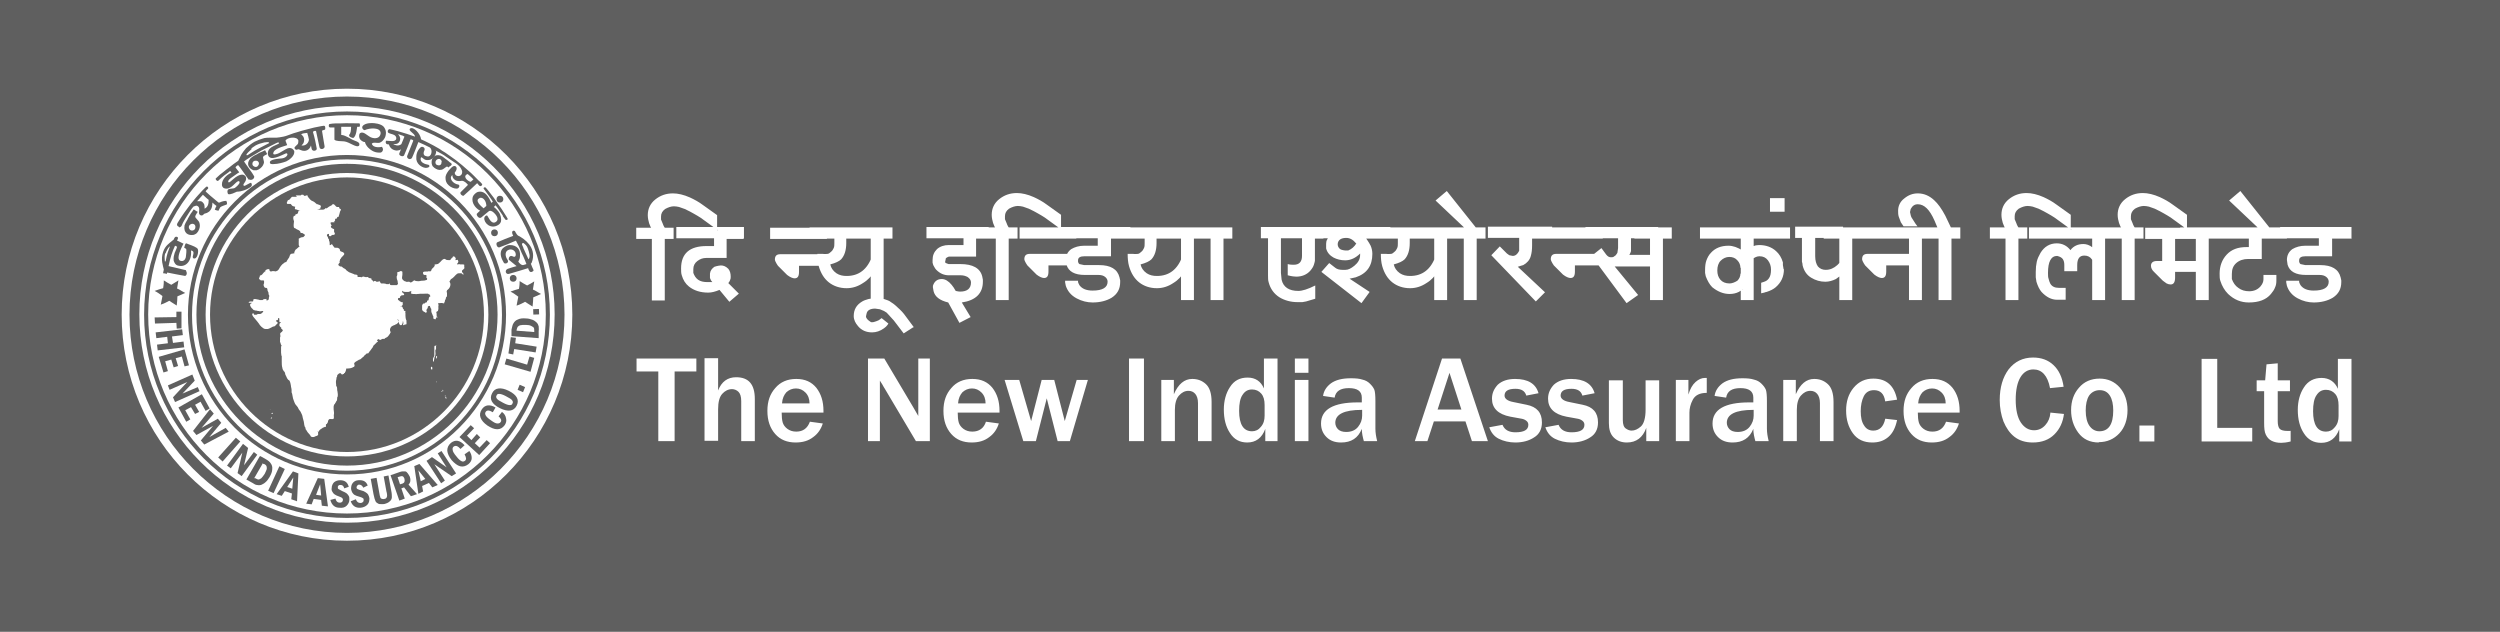
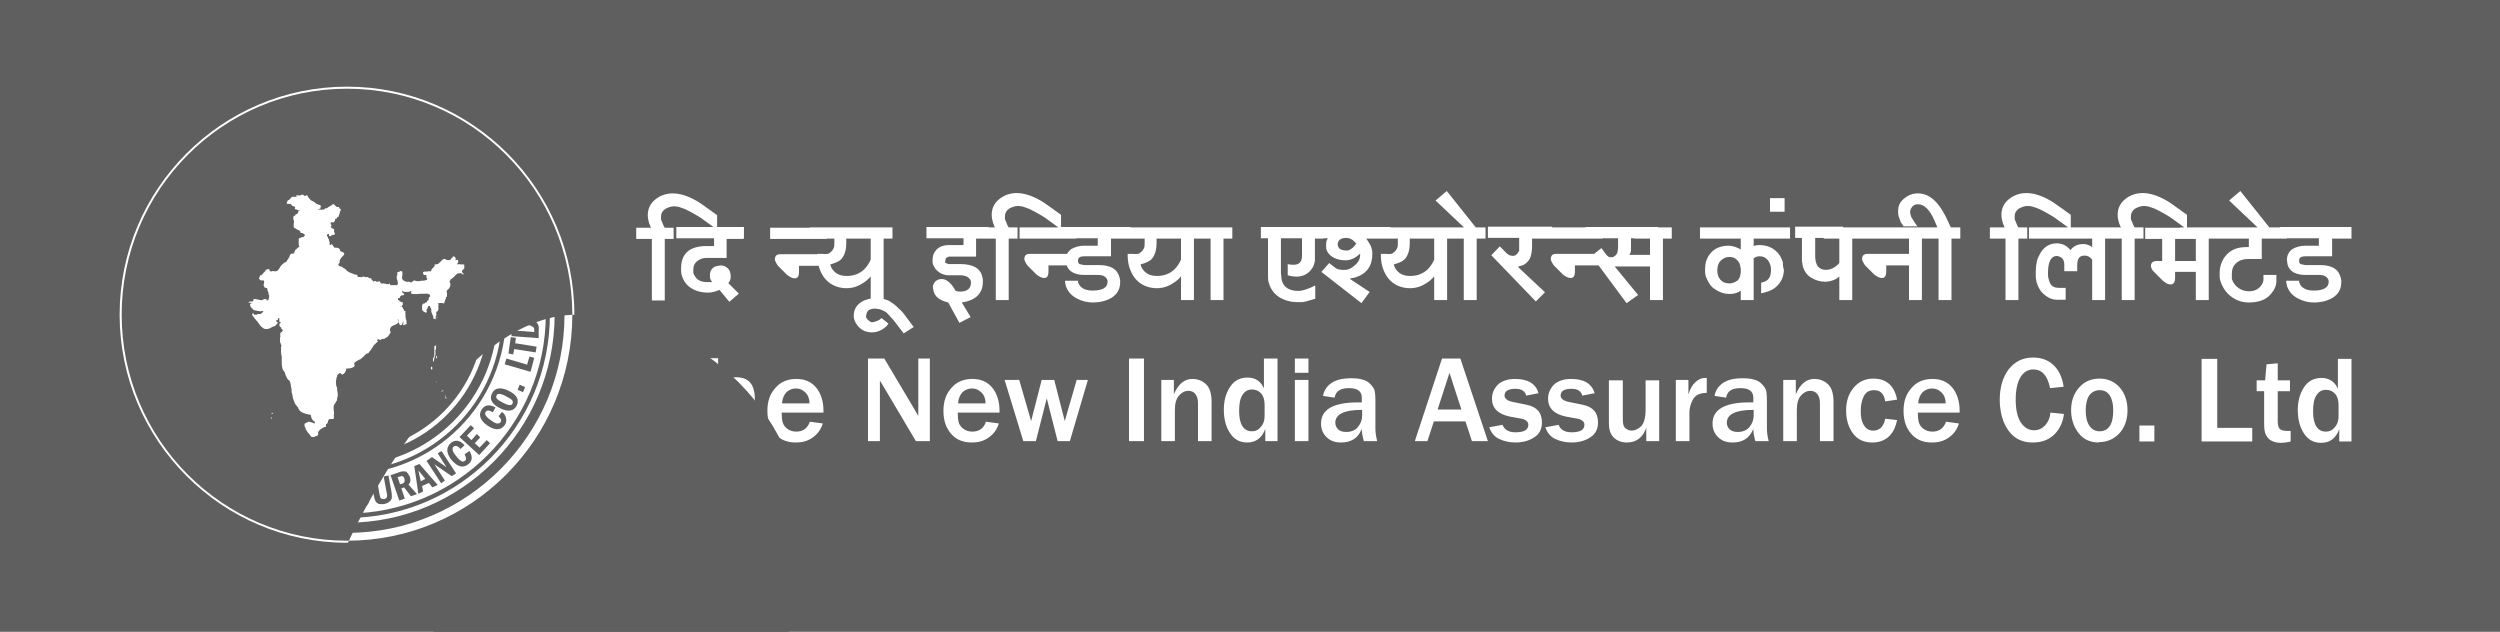
<svg xmlns="http://www.w3.org/2000/svg" id="Layer_2" data-name="Layer 2" viewBox="0 0 73.56 18.59">
  <defs>
    <style>
      .cls-1 {
        fill: #fff;
      }

      .cls-2, .cls-3 {
        fill: #5f5f5f;
      }

      .cls-3 {
        fill-rule: evenodd;
      }
    </style>
  </defs>
  <g id="Layer_1-2" data-name="Layer 1">
    <g>
      <rect class="cls-2" x="0" width="73.56" height="18.59" />
      <path class="cls-1" d="m68.81,11.93c0-.15-.03-.26-.1-.34-.07-.08-.16-.12-.27-.12-.12,0-.21.05-.28.16-.07.1-.1.26-.1.47,0,.4.13.6.38.6.1,0,.19-.04.26-.13.08-.09.11-.2.11-.33v-.3Zm.4,1.06h-.38v-.36c-.1.27-.28.4-.53.4-.22,0-.39-.09-.51-.28-.12-.18-.18-.41-.18-.69,0-.25.06-.48.18-.66.12-.19.3-.28.52-.28s.39.11.48.32v-.88h.4v2.43Zm-1.81-.32v.32c-.12.03-.21.04-.28.04-.11,0-.2-.02-.28-.06-.08-.04-.13-.1-.17-.18-.04-.08-.05-.19-.05-.35v-.93h-.22v-.32h.25l.04-.47.33-.03v.5h.36v.32h-.36v.88c0,.11.02.19.06.23.04.04.12.06.23.06.03,0,.07,0,.1,0Zm-1.13.32h-1.49v-2.43h.46v2.03h1.03v.4Zm-2.88-.47v.47h-.44v-.47h.44Zm-1.62.17c.27,0,.41-.2.41-.61,0-.18-.03-.33-.1-.44-.07-.11-.17-.16-.3-.16s-.24.06-.31.16c-.07.11-.1.26-.1.44,0,.2.04.35.11.45.07.1.17.16.29.16Zm-.01.33c-.27,0-.47-.1-.61-.29-.14-.19-.21-.41-.21-.66,0-.27.08-.49.23-.66.15-.18.36-.27.61-.27.24,0,.44.09.59.26.15.17.23.4.23.67s-.08.51-.24.68c-.16.17-.36.26-.61.26Zm-1.43-.88l.4.04c-.03.24-.12.44-.28.6-.16.16-.37.24-.64.24-.22,0-.4-.06-.54-.17-.14-.11-.24-.26-.32-.45-.07-.19-.11-.4-.11-.63,0-.37.09-.67.26-.9.18-.23.42-.35.72-.35.24,0,.44.07.6.22.16.15.26.36.3.64l-.4.04c-.07-.37-.24-.55-.49-.55-.16,0-.29.08-.38.23-.09.15-.14.37-.14.66s.05.52.15.67c.1.15.23.23.39.23.13,0,.24-.05.33-.15.09-.1.14-.22.15-.36Zm-3.08-.27c0-.13-.04-.24-.12-.32-.08-.08-.17-.12-.28-.12s-.2.04-.28.11c-.07.08-.12.18-.13.33h.81Zm.02.54l.37.05c-.05.16-.14.3-.28.4-.14.11-.31.16-.52.16-.25,0-.45-.08-.6-.25-.15-.17-.23-.39-.23-.68s.08-.5.23-.67c.15-.18.36-.27.62-.27s.45.09.59.26c.14.18.21.4.21.68v.05h-1.23c0,.12.01.22.03.29.02.07.07.14.14.19.07.05.15.08.26.08.2,0,.33-.1.4-.29Zm-1.8-.09l.35.04c-.05.23-.13.39-.26.5-.13.11-.28.16-.47.16-.25,0-.44-.09-.57-.27-.13-.18-.2-.4-.2-.67s.07-.49.22-.67c.15-.18.34-.27.58-.27.39,0,.62.21.7.62l-.35.05c-.03-.22-.14-.33-.33-.33-.14,0-.24.06-.3.18-.06.12-.09.27-.09.44,0,.18.03.32.1.42.06.1.15.15.27.15.18,0,.3-.11.35-.34Zm-1.52.66h-.4v-1.12c0-.12-.03-.21-.08-.27-.05-.06-.12-.09-.2-.09-.11,0-.2.05-.28.14-.08.09-.12.23-.12.42v.92h-.4v-1.8h.37v.42c.13-.3.31-.45.54-.45.16,0,.29.05.4.15.11.1.17.27.17.53v1.16Zm-2.36-.92c-.52,0-.78.13-.78.38,0,.07.03.14.08.19.05.05.13.08.24.08.15,0,.27-.05.35-.15.08-.1.12-.21.12-.33v-.17Zm.45.92h-.39c-.03-.11-.06-.23-.06-.36-.11.27-.31.4-.61.4-.18,0-.32-.05-.43-.16-.11-.11-.16-.24-.16-.4,0-.41.36-.62,1.08-.62.03,0,.07,0,.12,0v-.14c0-.19-.13-.28-.38-.28s-.39.09-.42.28l-.34-.05c.02-.15.1-.27.23-.37.14-.1.33-.15.59-.15.14,0,.25.01.34.04.09.02.16.06.22.12.06.06.1.11.13.18.02.06.03.17.03.33v.81c0,.12.02.24.05.36Zm-2.33,0h-.4v-1.8h.37v.43c.05-.17.12-.29.21-.37.09-.08.18-.12.28-.12.01,0,.03,0,.05,0v.44c-.21,0-.34.07-.41.2-.07.13-.1.26-.1.38v.83Zm-.89,0h-.38v-.39c-.1.28-.29.43-.57.43-.16,0-.29-.05-.39-.15-.1-.1-.14-.24-.14-.42v-1.26h.41v1.17c0,.13.03.21.09.25.06.04.11.06.17.06.09,0,.18-.04.27-.12.09-.08.14-.25.14-.5v-.86h.4v1.8Zm-3.34-.41l.38-.07c.06.15.19.22.38.22.25,0,.38-.07.38-.22,0-.05-.02-.09-.06-.12-.04-.03-.08-.05-.14-.06l-.33-.06c-.36-.07-.54-.25-.54-.53,0-.16.06-.29.17-.41.12-.11.29-.17.51-.17.38,0,.61.14.69.42l-.36.07c-.04-.14-.15-.2-.32-.2-.22,0-.32.07-.32.2,0,.09.09.16.26.19l.39.08c.3.06.45.23.45.52,0,.2-.08.35-.23.44-.15.1-.34.15-.55.15-.18,0-.35-.04-.49-.11-.14-.07-.23-.19-.28-.34Zm-1.65,0l.38-.07c.06.15.19.22.38.22.25,0,.38-.07.38-.22,0-.05-.02-.09-.06-.12-.04-.03-.08-.05-.14-.06l-.33-.06c-.36-.07-.54-.25-.54-.53,0-.16.06-.29.17-.41.12-.11.29-.17.51-.17.38,0,.61.14.69.42l-.36.07c-.04-.14-.15-.2-.32-.2-.22,0-.32.07-.32.2,0,.09.09.16.26.19l.39.08c.3.06.45.23.45.52,0,.2-.08.35-.23.44-.15.1-.34.15-.55.15-.18,0-.35-.04-.49-.11-.14-.07-.23-.19-.28-.34Zm-.83-.52l-.35-1.08-.35,1.08h.71Zm.78.93h-.47l-.19-.58h-.93l-.19.58h-.37l.8-2.43h.54l.81,2.43Zm-3.71-.92c-.52,0-.78.13-.78.38,0,.07.03.14.08.19.05.05.13.08.24.08.15,0,.27-.05.35-.15.08-.1.12-.21.12-.33v-.17Zm.45.92h-.39c-.03-.11-.06-.23-.06-.36-.11.27-.31.4-.61.4-.18,0-.32-.05-.43-.16-.11-.11-.16-.24-.16-.4,0-.41.36-.62,1.08-.62.03,0,.07,0,.12,0v-.14c0-.19-.13-.28-.38-.28s-.39.09-.42.28l-.34-.05c.02-.15.1-.27.23-.37.14-.1.33-.15.59-.15.14,0,.25.01.34.04.09.02.16.06.22.12.06.06.1.11.13.18.02.06.03.17.03.33v.81c0,.12.02.24.05.36Zm-2.02,0h-.4v-1.8h.4v1.8Zm0-2.01h-.4v-.42h.4v.42Zm-1.29.95c0-.15-.03-.26-.1-.34-.07-.08-.16-.12-.27-.12-.12,0-.21.05-.28.16-.07.1-.1.26-.1.47,0,.4.13.6.38.6.1,0,.19-.04.26-.13.08-.09.11-.2.11-.33v-.3Zm.4,1.06h-.38v-.36c-.1.27-.28.4-.53.4-.22,0-.39-.09-.51-.28-.12-.18-.18-.41-.18-.69,0-.25.06-.48.18-.66.12-.19.29-.28.52-.28s.39.11.48.32v-.88h.4v2.43Zm-1.96,0h-.4v-1.12c0-.12-.03-.21-.08-.27-.05-.06-.12-.09-.2-.09-.11,0-.2.05-.28.14-.08.09-.12.23-.12.42v.92h-.4v-1.8h.37v.42c.13-.3.31-.45.54-.45.16,0,.29.05.4.15.11.1.17.27.17.53v1.16Zm-1.99,0h-.44v-2.43h.44v2.43Zm-1.65-1.8l-.53,1.8h-.36l-.32-1.26-.32,1.26h-.37l-.55-1.8h.43l.35,1.21.31-1.21h.37l.31,1.21.35-1.21h.34Zm-3.01.69c0-.13-.04-.24-.12-.32-.08-.08-.17-.12-.28-.12s-.2.04-.28.11c-.07.08-.12.18-.13.33h.81Zm.02.54l.37.05c-.05.16-.14.3-.28.4-.14.11-.31.16-.52.16-.25,0-.45-.08-.6-.25-.15-.17-.23-.39-.23-.68s.08-.5.23-.67c.15-.18.36-.27.62-.27s.45.09.59.26c.14.18.21.4.21.68v.05h-1.23c0,.12.01.22.03.29.02.07.07.14.14.19.07.05.15.08.26.08.2,0,.34-.1.4-.29Zm-1.65.57h-.42l-.92-1.55s-.04-.06-.07-.12c-.01-.02-.04-.06-.07-.11v1.78h-.35v-2.43h.48l.85,1.43s.06.1.15.26v-1.69h.34v2.43Zm-3.55-1.11c0-.13-.04-.24-.12-.32-.08-.08-.17-.12-.28-.12s-.2.04-.28.11c-.07.08-.12.18-.13.33h.81Zm.02.54l.37.05c-.05.16-.14.3-.28.4-.14.11-.31.16-.52.16-.25,0-.45-.08-.6-.25-.15-.17-.23-.39-.23-.68s.08-.5.23-.67c.15-.18.36-.27.62-.27s.45.09.59.26c.14.18.21.4.21.68v.05h-1.23c0,.12.01.22.03.29.02.07.07.14.14.19.07.05.15.08.26.08.2,0,.33-.1.4-.29Zm-1.63.57h-.4v-1.18c0-.13-.03-.22-.08-.27-.05-.05-.12-.08-.19-.08-.11,0-.21.05-.29.14-.08.09-.12.24-.12.45v.93h-.4v-2.43h.4v.95c.1-.26.28-.39.53-.39.37,0,.55.21.55.64v1.24Zm-2.37,0h-.47v-2.05h-.64v-.38h1.76v.38h-.64v2.05Z" />
      <path class="cls-1" d="m69.2,7.02h-.58v.52h-.78c-.13,0-.19.04-.19.12v.04s.01.05.04.07l.14.03h.44c.34,0,.54.12.6.36l.02.09v.05c0,.2-.08.35-.25.46-.15.09-.34.14-.56.14-.16,0-.32-.04-.47-.12-.17-.09-.27-.22-.32-.37l-.02-.1v-.05h.38v.04s.02.06.04.09c.08.11.21.16.39.16.29,0,.44-.09.44-.26,0-.05-.02-.1-.07-.14-.05-.04-.11-.06-.2-.06h-.4c-.3,0-.48-.1-.54-.3l-.02-.14c0-.13.05-.24.16-.32.1-.06.23-.1.38-.1h.4v-.22h-1.14v-.33h2.1v.33Zm-2.38-.26h-.32s-.91-.86-.91-.86l.33-.28.9,1.13Zm.46.26h-.73v.6h-.4c-.14,0-.26.04-.35.12-.09.08-.13.18-.13.32v.15c.04.11.1.2.19.26.09.07.2.1.32.1.14,0,.25-.05.33-.14.06-.07.09-.14.09-.21v-.13h.38v.17c0,.07-.01.14-.04.2-.02.06-.07.13-.12.19-.14.17-.36.25-.65.25-.23,0-.43-.08-.61-.25-.1-.1-.18-.23-.23-.39-.02-.06-.02-.13-.02-.21,0-.22.07-.41.21-.56.14-.15.33-.22.58-.22h.07v-.25h-1.03v-.33h2.15v.33Zm-2.03,0h-.26v1.81h-.38v-1.81h-.46v-.33h1.1v.33Zm-.44.98h-.81v.16c0,.14-.04.21-.13.21-.04,0-.08-.01-.12-.03l-.11-.08-.25-.25c-.07-.06-.1-.13-.1-.19,0-.09.06-.14.17-.14h.16v-.65h-.5v-.33h1.69v.33h-.81v.65h.81v.33Zm-.43-1.23l-.51-.37c-.06-.04-.13-.08-.2-.12-.07-.04-.16-.09-.27-.14-.06-.02-.12-.04-.17-.06-.05-.01-.1-.02-.15-.02-.08,0-.17.03-.26.08-.08.06-.12.13-.12.22v.09s.03.07.05.12c.02.06.05.12.11.18h-.42l-.05-.09-.04-.1c-.02-.07-.04-.15-.04-.24,0-.18.07-.34.22-.46.15-.12.32-.18.52-.18.15,0,.32.04.5.12.13.06.26.13.38.22l.42.3v.44Zm-1.31.25h-.26v1.81h-.38v-1.81h-.46v-.33h1.1v.33Zm-.87,0h-.26v1.81h-.38v-1.81h-.46v-.33h1.1v.33Zm-.55.76l-.1-.15c-.05-.07-.12-.11-.22-.11-.14,0-.21.09-.21.28v.18h-.38v-.18c0-.07-.01-.12-.04-.17-.03-.05-.09-.08-.17-.1-.18,0-.27.17-.27.5,0,.07,0,.13.02.18.01.05.03.1.05.14.05.08.13.12.25.12h.2v.35h-.25c-.17,0-.32-.08-.46-.23-.06-.07-.11-.17-.15-.3l-.02-.13v-.16c0-.11.01-.21.03-.3.02-.09.06-.17.11-.26.11-.18.27-.28.48-.28.16,0,.3.07.4.2.09-.12.22-.18.38-.18.09,0,.18.03.27.1l.09.1v.37Zm0-.76h-1.95v-.33h1.95v.33Zm-.69-.25l-.51-.37c-.06-.04-.13-.08-.2-.12-.07-.04-.16-.09-.27-.14-.06-.02-.12-.04-.17-.06-.05-.01-.1-.02-.15-.02-.08,0-.17.03-.26.08-.08.06-.12.13-.12.22v.09s.03.07.05.12c.02.06.05.12.11.18h-.42l-.05-.09-.04-.1c-.02-.07-.04-.15-.04-.24,0-.18.07-.34.22-.46.15-.12.32-.18.52-.18.15,0,.32.04.5.12.13.06.26.13.38.22l.42.3v.44Zm-1.31.25h-.26v1.81h-.38v-1.81h-.46v-.33h1.1v.33Zm-2.22-.27h-.4l-.11-.26c-.14-.32-.3-.48-.49-.48-.1,0-.16.05-.21.14l-.02.09.02.09c.01.05.04.1.07.14l.07.11.06.08h-.41s-.08-.12-.08-.12l-.06-.16c-.02-.06-.02-.12-.02-.18,0-.14.06-.27.18-.36.12-.1.25-.15.4-.15.18,0,.34.07.48.2.11.1.22.25.33.46l.2.42Zm.25.27h-.26v1.81h-.38v-1.81h-.46v-.33h1.1v.33Zm-.87,0h-.26v1.81h-.38v-1.81h-.46v-.33h1.1v.33Zm-.49.79h-.82v.18c0,.13-.04.19-.13.19-.05,0-.13-.03-.22-.1l-.27-.27s-.08-.11-.09-.18c0-.11.05-.16.16-.16h1.37v.34Zm0-.79h-1.67v-.33h1.67v.33Zm-1.56,0h-.26v1.81h-.38v-1.81h-.46v-.33h1.1v.33Zm-.54.68v.36s-.1.08-.2.15c-.1.05-.21.08-.31.08-.15,0-.29-.04-.42-.12-.13-.08-.21-.2-.25-.36,0-.04-.01-.08-.02-.11,0-.03,0-.07,0-.12v-.58h-.2v-.33h1.41v.33h-.82v.54c0,.13.03.23.08.3.06.07.14.1.23.1.13,0,.24-.05.34-.14l.04-.04.08-.1.05.02Zm-1.71-1.47h-.43v-.4h.43v.4Zm-.02,1.69c0,.22-.08.39-.24.53-.07.06-.15.1-.27.14-.02,0-.04.01-.07.02l-.09.02v-.31l.09-.03c.06-.02.1-.05.13-.09.05-.06.07-.15.07-.27,0-.1-.03-.19-.09-.27-.06-.08-.14-.12-.25-.12-.07,0-.14.03-.23.1-.1.08-.14.17-.14.27v.07h-.05v-.49s.03-.05.04-.06c.06-.09.12-.15.18-.18.03-.01.06-.02.09-.03.03,0,.06-.01.1-.01.2,0,.37.06.5.18.09.08.16.19.2.33v.08s.02.12.02.12Zm.18-.9h-1.27v-.33h1.27v.33Zm-.81,0h-.26v1.81h-.38v-1.81h-.46v-.33h1.1v.33Zm-.57,1.49l-.13.08c-.08.04-.17.06-.27.06-.18,0-.35-.07-.51-.2-.08-.08-.14-.19-.19-.32l-.02-.1v-.08c0-.11.01-.21.04-.29.03-.08.07-.16.14-.23.12-.13.29-.2.51-.2.13,0,.27.05.41.14v.51h-.06c0-.08-.03-.16-.09-.22-.06-.07-.14-.1-.24-.1-.09,0-.18.04-.25.11-.07.07-.1.17-.1.29,0,.11.03.2.09.27.06.07.15.11.27.11.07,0,.15-.03.23-.08.06-.06.09-.13.09-.21h.06v.48Zm0-1.49h-1.27v-.33h1.27v.33Zm-2.1,0h-.26v1.81h-.38v-1.81h-.46v-.33h1.1v.33Zm-.4.82h-1.28l.69.84-.34.24-1.03-1.39.29-.23.14.19c.04.05.08.08.14.08.04,0,.07,0,.1-.03.04-.02.06-.05.09-.1l.02-.14v-.29h-.96v-.33h2.14v.33h-.8v.38s-.02.07-.05.11h.84v.33Zm-1.63-.03h-.82v.18c0,.13-.04.19-.13.19-.05,0-.13-.03-.22-.1l-.27-.27s-.08-.11-.09-.18c0-.11.05-.16.16-.16h1.37v.34Zm0-.79h-1.67v-.33h1.67v.33Zm-1.5,0h-.58v.2c0,.12-.01.22-.04.32-.03.11-.11.2-.22.26l-.07.02-.09.03.8.75-.27.27-1.31-1.36.25-.26.21.21.07.05.1.02c.08,0,.14-.05.19-.15v-.38h-.92v-.33h1.89v.33Zm-2.19-.26h-.32s-.91-.86-.91-.86l.33-.28.9,1.13Zm.24.26h-.26v1.81h-.38v-1.81h-.46v-.33h1.1v.33Zm-.87,0h-.26v1.81h-.38v-1.81h-.46v-.33h1.1v.33Zm-.54.52v.44c-.07.14-.18.26-.33.35-.15.1-.31.15-.48.15-.2,0-.38-.06-.52-.17-.14-.11-.24-.27-.3-.48-.03-.11-.04-.23-.04-.36h.16c.06.01.11,0,.14,0,.03,0,.07-.03.1-.06.04-.03.06-.07.08-.11.02-.04.02-.09.02-.14v-.14h-.73v-.33h1.89v.33h-.81v.13c0,.21-.05.37-.15.48-.06.06-.17.11-.32.15.02.1.08.19.18.26.09.06.19.08.3.08.36,0,.61-.19.75-.58h.05Zm-2.4-.38c-.09-.11-.18-.16-.29-.16-.15,0-.24.06-.25.18,0,.06.02.1.06.14.02.02.07.04.16.05h.09c.1-.04.18-.11.24-.21Zm1.01-.14h-.71s.08.11.13.21c.03.07.05.15.05.24,0,.35-.16.58-.49.69l-.18.04.59.39-.24.33-1.18-.92.23-.26.18.14c.05.04.12.06.21.06h.09c.08,0,.16-.04.26-.12.11-.09.17-.19.17-.32v-.04c-.13.13-.28.2-.44.2-.13,0-.24-.03-.34-.08-.11-.06-.19-.15-.22-.27v-.12s0-.06.01-.1l.04-.08h-.31v-.33h2.15v.33Zm-1.97,0h-.25v.65s-.01.07-.03.12c-.02.06-.05.11-.11.18-.1.11-.24.17-.41.17-.05,0-.14-.01-.25-.04v-.33c.07.02.13.02.18.02.16,0,.24-.09.24-.26v-.52h-.62v1.02l.02.2c.05.22.22.33.49.33.12,0,.28-.05.5-.16v.39l-.27.08-.11.02h-.14c-.2,0-.38-.05-.53-.14-.16-.1-.27-.25-.32-.44-.02-.06-.02-.13-.02-.21v-1.09h-.21v-.33h1.84v.33Zm-2.68,0h-.26v1.81h-.38v-1.81h-.46v-.33h1.1v.33Zm-.87,0h-.26v1.81h-.38v-1.81h-.46v-.33h1.1v.33Zm-.54.52v.44c-.07.14-.18.26-.33.35-.15.1-.31.15-.48.15-.2,0-.38-.06-.52-.17-.14-.11-.24-.27-.3-.48-.03-.11-.04-.23-.04-.36h.16c.06.01.11,0,.14,0,.03,0,.07-.03.1-.06.04-.03.06-.07.08-.11.02-.04.02-.09.02-.14v-.14h-.73v-.33h1.89v.33h-.81v.13c0,.21-.05.37-.15.48-.06.06-.17.11-.32.15.02.1.08.19.18.26.09.06.19.08.3.08.36,0,.61-.19.75-.58h.05Zm-1.58-.52h-.58v.52h-.78c-.13,0-.19.04-.19.12v.04s.01.05.04.07l.14.03h.44c.34,0,.54.12.6.36l.02.09v.05c0,.2-.08.35-.25.46-.15.09-.34.14-.56.14-.16,0-.32-.04-.47-.12-.17-.09-.27-.22-.32-.37l-.02-.1v-.05h.38v.04s.02.06.04.09c.08.11.21.16.39.16.29,0,.44-.09.44-.26,0-.05-.02-.1-.07-.14-.05-.04-.11-.06-.2-.06h-.4c-.3,0-.48-.1-.54-.3l-.02-.14c0-.13.05-.24.16-.32.1-.06.23-.1.38-.1h.4v-.22h-1.14v-.33h2.1v.33Zm-1.6.79h-.82v.18c0,.13-.04.19-.13.19-.05,0-.13-.03-.22-.1l-.27-.27s-.08-.11-.09-.18c0-.11.05-.16.16-.16h1.37v.34Zm0-.79h-1.67v-.33h1.67v.33Zm-.42-.25l-.51-.37c-.06-.04-.13-.08-.2-.12-.07-.04-.16-.09-.27-.14-.06-.02-.12-.04-.17-.06-.05-.01-.1-.02-.15-.02-.08,0-.17.03-.26.08-.08.06-.12.13-.12.22v.09s.03.07.05.12c.02.06.05.12.11.18h-.42l-.05-.09-.04-.1c-.02-.07-.04-.15-.04-.24,0-.18.07-.34.22-.46.15-.12.32-.18.52-.18.15,0,.32.04.5.12.13.06.26.13.38.22l.42.3v.44Zm-1.31.25h-.26v1.81h-.38v-1.81h-.46v-.33h1.1v.33Zm-.85,0h-.37v.53h-.8s-.06.02-.09.05c0,.02-.01.05-.02.1v.02l.02.02.08.03h.35c.36,0,.58.12.64.36l.02.1v.06c0,.34-.21.55-.62.61l.26.43-.33.17-.33-.6c-.25-.06-.39-.17-.43-.33l-.02-.11v-.05c.04-.13.13-.2.26-.2.1,0,.2.06.29.17l.06.08.06.1s.08.02.13.02c.21,0,.32-.09.32-.27,0-.06-.03-.11-.1-.16-.06-.03-.12-.05-.2-.05h-.35c-.14,0-.26-.05-.37-.16-.04-.04-.06-.09-.09-.14l-.02-.07v-.08c0-.13.04-.23.13-.32.09-.08.21-.12.35-.12h.43v-.2h-1.09v-.33h1.83v.33Zm-2.22,2.61l-.28.18-.29-.38-.21-.23-.08-.05-.12-.05-.14-.02c-.14,0-.23.05-.25.14l-.02.09c0,.05.05.11.15.17h.06s.09-.02.17-.06l.08-.06.2.16s-.04.08-.13.14c-.11.08-.23.12-.35.12-.17,0-.31-.06-.41-.18-.08-.09-.13-.19-.13-.3,0-.19.08-.33.25-.43.05-.03.11-.05.18-.07l.11-.02h.27c.06.01.12.03.2.06.03.01.06.03.1.06.04.02.07.05.11.08.1.09.19.17.26.26l.29.39Zm-.61-2.61h-.26v1.81h-.38v-1.81h-.46v-.33h1.1v.33Zm-.54.52v.44c-.07.14-.18.26-.33.35-.15.1-.31.15-.48.15-.2,0-.38-.06-.52-.17-.14-.11-.24-.27-.3-.48-.03-.11-.04-.23-.04-.36h.16c.06.01.11,0,.14,0,.03,0,.07-.03.1-.06.04-.03.06-.07.08-.11.02-.04.02-.09.02-.14v-.14h-.73v-.33h1.89v.33h-.81v.13c0,.21-.05.37-.15.48-.06.06-.17.11-.32.15.02.1.08.19.18.26.09.06.19.08.3.08.36,0,.61-.19.75-.58h.05Zm-1.39.28h-.82v.18c0,.13-.04.19-.13.19-.05,0-.13-.03-.22-.1l-.27-.27s-.08-.11-.09-.18c0-.11.05-.16.16-.16h1.37v.34Zm0-.79h-1.67v-.33h1.67v.33Zm-2.46,0h-.49v.56h-.6c-.1,0-.18.03-.26.09-.08.06-.12.14-.12.24v.11c.03.08.07.15.14.2.07.05.16.07.27.07h.15s-.04-.05-.04-.05l-.03-.07v-.13c.01-.09.06-.15.13-.2.03-.01.09-.03.19-.04.08,0,.15.03.22.1.05.06.07.14.07.23,0,.03,0,.07-.02.1,0,.02-.02.05-.05.09l.31.31-.28.24-.29-.35c-.12.05-.23.08-.33.08-.23,0-.42-.06-.57-.18-.1-.08-.17-.19-.21-.33-.02-.06-.02-.13-.02-.2,0-.44.25-.66.75-.66h.22v-.23h-1.11v-.33h1.99v.33Zm-.74-.25l-.51-.37c-.06-.04-.13-.08-.2-.12-.07-.04-.16-.09-.27-.14-.06-.02-.12-.04-.17-.06-.05-.01-.1-.02-.15-.02-.08,0-.17.03-.26.08-.08.06-.12.13-.12.22v.09s.03.07.05.12c.02.06.05.12.11.18h-.42l-.05-.09-.04-.1c-.02-.07-.04-.15-.04-.24,0-.18.07-.34.22-.46.15-.12.32-.18.52-.18.15,0,.32.04.5.12.13.06.26.13.38.22l.42.3v.44Zm-1.31.25h-.26v1.81h-.38v-1.81h-.46v-.33h1.1v.33Z" />
      <path class="cls-1" d="m10.21,15.97c3.69,0,6.69-3.01,6.69-6.71s-3.01-6.71-6.69-6.71-6.69,3.01-6.69,6.71,3.01,6.71,6.69,6.71" />
-       <path class="cls-2" d="m10.21,16.03c-3.72,0-6.75-3.04-6.75-6.77s3.03-6.77,6.75-6.77,6.75,3.04,6.75,6.77-3.03,6.77-6.75,6.77Zm0-13.42c-3.66,0-6.63,2.98-6.63,6.65s2.97,6.65,6.63,6.65,6.63-2.98,6.63-6.65-2.97-6.65-6.63-6.65Z" />
+       <path class="cls-2" d="m10.21,16.03s3.03-6.77,6.75-6.77,6.75,3.04,6.75,6.77-3.03,6.77-6.75,6.77Zm0-13.42c-3.66,0-6.63,2.98-6.63,6.65s2.97,6.65,6.63,6.65,6.63-2.98,6.63-6.65-2.97-6.65-6.63-6.65Z" />
      <path class="cls-2" d="m10.21,13.7c-2.44,0-4.43-1.99-4.43-4.44s1.99-4.44,4.43-4.44,4.43,1.99,4.43,4.44-1.99,4.44-4.43,4.44Zm0-8.61c-2.29,0-4.16,1.87-4.16,4.17s1.87,4.17,4.16,4.17,4.16-1.87,4.16-4.17-1.87-4.17-4.16-4.17Z" />
      <path class="cls-2" d="m10.21,13.96c-2.58,0-4.68-2.11-4.68-4.7s2.1-4.7,4.68-4.7,4.68,2.11,4.68,4.7-2.1,4.7-4.68,4.7Zm0-9.27c-2.52,0-4.56,2.05-4.56,4.58s2.05,4.58,4.56,4.58,4.56-2.05,4.56-4.58-2.05-4.58-4.56-4.58Z" />
      <path class="cls-2" d="m10.21,15.24c-3.29,0-5.97-2.69-5.97-5.98s2.68-5.98,5.97-5.98,5.97,2.69,5.97,5.98-2.68,5.98-5.97,5.98Zm0-11.85c-3.22,0-5.85,2.63-5.85,5.86s2.62,5.86,5.85,5.86,5.85-2.63,5.85-5.86-2.62-5.86-5.85-5.86Z" />
      <path class="cls-2" d="m10.21,15.68c-3.53,0-6.4-2.88-6.4-6.42s2.87-6.42,6.4-6.42,6.4,2.88,6.4,6.42-2.87,6.42-6.4,6.42Zm0-12.56c-3.37,0-6.11,2.75-6.11,6.13s2.74,6.13,6.11,6.13,6.11-2.75,6.11-6.13-2.74-6.13-6.11-6.13Z" />
      <path class="cls-3" d="m10.21,13.3c2.22,0,4.03-1.82,4.03-4.04s-1.81-4.04-4.03-4.04-4.03,1.82-4.03,4.04,1.81,4.04,4.03,4.04" />
      <polygon class="cls-2" points="5.34 9.17 5.34 9.66 5.2 9.67 5.19 9.5 4.56 9.52 4.55 9.34 5.19 9.33 5.19 9.17 5.34 9.17" />
      <polygon class="cls-2" points="5.36 9.69 5.38 9.86 5.06 9.9 5.09 10.09 5.4 10.05 5.42 10.22 4.64 10.31 4.62 10.14 4.94 10.1 4.92 9.91 4.6 9.95 4.58 9.78 5.36 9.69" />
      <polygon class="cls-2" points="5.43 10.28 5.56 10.75 5.43 10.78 5.35 10.49 5.17 10.54 5.24 10.77 5.11 10.81 5.04 10.58 4.86 10.63 4.94 10.92 4.81 10.96 4.67 10.5 5.43 10.28" />
      <polygon class="cls-2" points="5.66 11.02 5.73 11.2 5.37 11.58 5.82 11.39 5.87 11.51 5.15 11.83 5.09 11.69 5.51 11.24 4.99 11.47 4.94 11.34 5.66 11.02" />
      <polygon class="cls-2" points="5.94 11.6 6.17 12.02 6.05 12.09 5.9 11.82 5.74 11.91 5.86 12.12 5.74 12.18 5.62 11.98 5.45 12.07 5.6 12.34 5.48 12.41 5.25 11.99 5.94 11.6" />
      <polygon class="cls-2" points="6.18 12.04 6.29 12.17 5.93 12.59 6.41 12.32 6.51 12.44 6.16 12.86 6.64 12.59 6.73 12.7 6.01 13.08 5.91 12.96 6.27 12.53 5.78 12.8 5.68 12.68 6.18 12.04" />
      <polygon class="cls-2" points="6.94 12.88 7.07 12.99 6.55 13.58 6.42 13.46 6.94 12.88" />
      <polygon class="cls-2" points="7.15 13.06 7.3 13.18 7.18 13.69 7.47 13.3 7.57 13.38 7.11 14.01 6.99 13.92 7.13 13.32 6.79 13.78 6.68 13.7 7.15 13.06" />
      <path class="cls-2" d="m7.66,13.42l.16.09c.07.04.12.08.15.13.03.04.05.1.04.17,0,.07-.03.14-.08.23-.04.06-.07.11-.12.15-.04.04-.09.06-.13.08-.04.01-.08.01-.12,0-.04,0-.08-.03-.13-.06l-.18-.1.39-.68Zm.08.2l-.26.45h.03s.07.04.09.04c.03,0,.06-.02.09-.04.03-.03.06-.07.1-.13.03-.06.05-.11.06-.14,0-.04,0-.07-.01-.09-.01-.02-.03-.04-.07-.06h-.03Z" />
      <polygon class="cls-2" points="8.22 13.72 8.38 13.8 8.05 14.51 7.89 14.44 8.22 13.72" />
      <path class="cls-2" d="m8.62,13.87l.16.06-.04.82-.17-.06.02-.17-.21-.07-.09.14-.15-.05.48-.67Zm-.02.51l.03-.33-.18.28.15.05Z" />
      <path class="cls-2" d="m9.37,14.07l.17.02.11.81-.18-.02-.02-.17-.22-.03-.06.16-.16-.02.34-.75Zm.08.51l-.03-.33-.12.31.15.02Z" />
      <path class="cls-2" d="m10.27,14.32l-.14.05c-.02-.07-.05-.1-.11-.1-.03,0-.05,0-.06.02-.02.01-.02.03-.02.05,0,.02,0,.04.02.05.02.01.05.03.11.06.05.02.09.04.12.06.03.02.05.05.07.08.02.03.02.07.02.11,0,.07-.03.13-.08.18-.05.05-.12.07-.21.06-.14,0-.23-.08-.27-.23l.15-.04c.02.08.06.12.12.12.03,0,.05,0,.07-.02.02-.01.03-.04.03-.06,0-.02,0-.04-.02-.05-.01-.02-.04-.03-.09-.05-.06-.02-.1-.04-.13-.06-.03-.02-.05-.04-.07-.08-.02-.03-.03-.07-.02-.11,0-.07.03-.13.07-.17.05-.04.11-.06.18-.06.14,0,.22.07.25.19" />
      <path class="cls-2" d="m10.83,14.28l-.14.07c-.03-.06-.07-.09-.12-.09-.03,0-.04.01-.06.03-.01.02-.02.03-.02.05,0,.02.01.04.03.05.02.01.06.03.11.04.05.01.09.03.12.05.03.02.06.04.08.07.02.03.03.07.04.11,0,.07-.01.14-.06.19-.05.05-.11.08-.2.09-.14.01-.24-.05-.29-.19l.15-.06c.03.08.07.11.14.11.03,0,.05-.01.07-.03.02-.02.02-.04.02-.06,0-.02,0-.04-.02-.05-.01-.01-.05-.03-.09-.04-.06-.02-.11-.03-.14-.05-.03-.01-.06-.04-.08-.07-.02-.03-.03-.07-.04-.11,0-.07.01-.13.05-.18.04-.05.1-.08.17-.08.14-.01.23.04.27.16" />
      <path class="cls-2" d="m10.91,14.09l.17-.03.08.44c.01.06.02.11.03.13,0,.02.02.04.05.05.02,0,.04.01.07,0,.03,0,.05-.02.06-.03.01-.02.02-.04.02-.06,0-.02,0-.07-.02-.13l-.08-.44.14-.03.08.44c.02.09.02.15.02.2,0,.04-.02.09-.06.12-.04.04-.09.06-.16.08-.07.01-.12,0-.16,0-.04-.02-.08-.04-.1-.08-.02-.04-.04-.11-.06-.21l-.08-.44Z" />
      <path class="cls-2" d="m11.5,13.98l.23-.08s.08-.03.11-.03c.03,0,.05,0,.08,0,.03,0,.06.03.08.06.02.03.04.06.06.1.03.09.02.17-.04.23l.25.28-.18.06-.2-.26-.08.03.1.3-.16.06-.26-.75Zm.2.06l.07.21.07-.02c.06-.02.08-.07.06-.14,0-.02-.02-.04-.03-.06-.01-.01-.03-.02-.04-.02-.01,0-.03,0-.06.01l-.07.02Z" />
      <path class="cls-2" d="m12.18,13.72l.16-.07.54.62-.16.07-.1-.13-.2.09.03.16-.14.07-.12-.82Zm.34.38l-.21-.26.07.32.14-.07Z" />
      <polygon class="cls-2" points="12.55 13.56 12.71 13.45 13.14 13.75 12.88 13.34 12.99 13.27 13.42 13.93 13.29 14.01 12.78 13.66 13.09 14.14 12.98 14.22 12.55 13.56" />
      <path class="cls-2" d="m13.68,13.36l.13-.09c.05.07.07.14.07.21,0,.07-.04.13-.1.18-.08.06-.16.08-.24.06-.08-.02-.17-.09-.25-.18-.08-.1-.12-.19-.13-.28,0-.09.03-.16.11-.23.13-.1.26-.08.4.07l-.12.11c-.08-.09-.14-.11-.2-.07-.03.02-.04.06-.03.1,0,.04.04.11.11.19.06.08.11.12.15.14.04.02.07.01.1-.01.05-.04.04-.1-.01-.19" />
      <polygon class="cls-2" points="13.52 12.86 13.85 12.51 13.95 12.6 13.74 12.82 13.87 12.95 14.03 12.77 14.13 12.87 13.97 13.04 14.11 13.17 14.32 12.95 14.42 13.04 14.1 13.39 13.52 12.86" />
      <path class="cls-2" d="m14.67,12.25l.1-.13c.07.05.11.12.12.19.02.07,0,.14-.04.2-.06.08-.13.12-.22.12-.09,0-.18-.04-.29-.11-.1-.07-.17-.15-.2-.23-.03-.08-.02-.16.04-.25.09-.13.23-.15.4-.05l-.08.14c-.1-.06-.17-.07-.21-.01-.02.03-.02.06,0,.1.02.04.07.09.16.15.08.06.14.09.18.09.04,0,.07,0,.1-.04.04-.05.01-.11-.07-.18" />
      <path class="cls-2" d="m14.97,11.5c.24.12.32.27.23.44-.04.08-.11.13-.19.14-.08.01-.18-.01-.3-.07-.24-.12-.32-.27-.23-.44.04-.08.1-.13.19-.14.08-.01.18.01.3.07Zm-.08.16c-.09-.05-.16-.07-.2-.07-.04,0-.07.01-.08.05-.02.03-.01.06.01.09.02.03.08.07.18.12.09.05.16.07.2.07.04,0,.07-.01.08-.05.02-.03.01-.06-.01-.09-.02-.03-.08-.07-.18-.12Z" />
      <polygon class="cls-2" points="15.23 11.47 15.29 11.32 15.45 11.39 15.39 11.54 15.23 11.47" />
      <polygon class="cls-2" points="14.85 10.72 14.9 10.55 15.51 10.73 15.58 10.49 15.72 10.53 15.61 10.94 14.85 10.72" />
      <polygon class="cls-2" points="14.96 10.4 15.03 9.92 15.18 9.94 15.16 10.1 15.79 10.2 15.76 10.37 15.13 10.27 15.1 10.43 14.96 10.4" />
      <path class="cls-2" d="m15.05,9.89v-.19c.02-.08.03-.15.06-.19.03-.05.07-.09.13-.11.06-.03.14-.04.24-.03.07,0,.13.02.19.04.05.02.09.05.12.08.03.03.05.07.06.11,0,.04.01.09,0,.14v.21s-.8-.06-.8-.06Zm.15-.16l.52.04v-.03s0-.07-.01-.09c-.01-.02-.04-.04-.08-.06-.04-.02-.09-.03-.16-.03-.07,0-.12,0-.16.01-.04.01-.06.03-.08.05-.01.02-.02.05-.03.09v.03Z" />
      <rect class="cls-2" x="15.69" y="9.09" width=".17" height=".16" transform="translate(-.31 .56) rotate(-2)" />
      <path class="cls-1" d="m9.46,6.14s0,0,0,0h0Z" />
      <path class="cls-1" d="m9.32,6.05s0-.03-.01-.04c0-.01-.01-.02-.02-.03-.04-.04-.08-.06-.13-.08-.02-.01-.04-.04-.06-.06-.02-.02-.04-.05-.05-.07,0-.02,0-.03-.03-.02-.01,0-.02,0-.03.01-.01,0-.02.01-.04,0-.01,0-.01-.02-.03-.03-.01,0-.04,0-.05,0,0,0-.01.01-.02.02,0,0-.02,0-.03,0-.02,0-.04,0-.06,0-.01,0-.05,0-.06,0,.01.01.03.02.03.04-.01,0-.03,0-.04,0,0,0-.01,0-.02,0,0,0-.01,0-.02,0-.01,0-.03,0-.04,0-.02,0-.02,0-.03.01-.02.02-.04.05-.06.07-.02.02-.05.01-.06.04,0,.02-.03.05-.02.07.01.03.03.02.06.02.01,0,.03,0,.04,0,.02,0,.02.01.03.02.02.03.03.04.06.05.01,0,.02,0,.04.01.02,0,.02.01.01.03,0,0-.01.03,0,.04,0,.01.02.01.03.01.05.02.11.04.16.05.03,0,.06.01.09.03.03.01.06.02.09.02.04,0,.08.02.12,0,.02,0,.04-.02.06-.02.02,0,.04,0,.06,0,.02,0,.02-.01.03-.02,0,0,.03-.01.03-.02-.01,0,0-.02-.01-.03.03,0,.05-.01.07-.03,0,0,.01,0,.02-.01,0-.01,0,0,0-.02,0-.02.02-.03.01-.05,0-.01-.02-.02-.04-.03-.03-.01-.07-.02-.09-.04" />
      <path class="cls-1" d="m8.78,6.22s-.01.02-.01.03c0,.01,0,.02-.01.03,0,0-.02.01-.03.02-.01,0-.03,0-.04.02,0,.02,0,.03-.02.03-.01,0-.03,0-.03.01,0,0,0,.01,0,.02,0,0-.01,0-.01.02,0,0,0,.01,0,.02,0,0,0,.02,0,.02,0,.02.02.05.02.07,0,.02,0,.03.02.03.05.01.11,0,.16,0,.04,0,.09,0,.13-.01.05,0,.11,0,.16,0,.05,0,.11,0,.16-.02.04,0,.09-.02.12-.04.03-.02.05-.04.08-.06.03-.02.06-.03.09-.05.02-.01.03-.04.04-.06.01-.03,0-.06,0-.09,0-.01,0-.03-.01-.04,0,0-.01-.03-.02-.03-.01,0-.03.01-.04.02-.01,0-.02.01-.04.01-.02,0-.03,0-.05,0-.05,0-.1,0-.15,0-.02,0-.04,0-.06,0-.03,0-.06-.01-.09-.01-.05,0-.1,0-.15,0-.03,0-.06,0-.09,0-.03,0-.06.02-.09.03-.01,0-.04.02-.04.03h0Z" />
      <path class="cls-1" d="m9.84,6.55s0-.03,0-.04c.01-.01.02-.01.02-.03,0,0,0-.03,0-.04,0-.01.02,0,.03,0,.03-.01.02-.05.05-.06.02,0,.03,0,.03-.02,0-.01,0-.02.01-.04,0-.02.02-.05.02-.08,0-.02.04-.06.03-.08,0,0-.02-.02-.03-.02-.01,0-.02-.02-.02-.03,0-.02,0-.02-.02-.02-.01,0-.03,0-.04,0-.05,0-.07-.1-.13-.08-.01,0-.02.02-.03.03-.01.01-.03.01-.04.02-.03.01-.05.03-.08.05,0,0-.02.02-.03.02-.01,0-.02,0-.03,0-.02,0-.02.02-.02.05,0,.03,0,.07,0,.1-.02.06-.06.12-.07.19,0,.05.03.08.07.1.02.01.06.01.09,0,.02,0,.04-.02.05-.04.01-.01,0-.02.03-.02.02,0,.04,0,.06,0,.02,0,.05,0,.06.02h0Z" />
      <path class="cls-1" d="m9.83,6.52s0,.01,0,.02c0,.01,0,0-.01,0-.01,0-.02,0-.04,0-.03,0-.07,0-.05.04,0,.02.04.05.02.07,0,0-.01,0-.02,0,0,0,0,.02,0,.02,0,.02,0,.03,0,.05,0,.02,0,.03-.01.04-.02,0-.05,0-.07,0-.03,0-.06-.01-.08-.02-.02,0-.03,0-.05-.02-.03-.01-.08-.02-.09-.05,0-.02,0-.03,0-.05,0-.03,0-.07,0-.09.03-.06.08-.11.14-.13.03-.01.07-.02.1-.02.02,0,.03.02.05.02.03.02.07.03.09.07,0,.01.01.03.02.05,0,0,0,0,0,0,0,0,0,0,0,0h0Z" />
      <path class="cls-1" d="m9.73,6.64s0,.05.03.07c.02.01.05.03.07.03,0,.03,0,.05,0,.08,0,.01,0,.02.02.03,0,.01.01.01,0,.03,0,.01,0,.02-.02.03-.01,0-.02,0-.04,0,0,0-.03.01-.04.02-.01,0-.01.02-.03.02-.02,0-.03,0-.04-.02,0-.01,0-.01,0-.03,0-.01,0-.01,0-.02-.02,0-.05.01-.07.03-.01.01,0,.02,0,.03,0,.01,0,.03,0,.05,0,.02-.02.04-.03.06-.03.03-.07.06-.11.07-.07.02-.14.03-.21.03-.06,0-.13-.03-.18-.07-.03-.03-.05-.07-.08-.11,0,0-.02-.02-.02-.03,0,0,0-.02,0-.03.02-.04.04-.08.06-.11.05-.08.11-.15.21-.16.03,0,.06,0,.08.03.02.01.03.03.05.03.03,0,.06,0,.08,0,.04,0,.07-.02.1-.04.03-.01.06-.02.09-.03.02,0,.04,0,.06.01h0Z" />
      <path class="cls-1" d="m9.51,6.44s.04-.08,0-.08c-.03,0-.08,0-.11,0-.04.01-.08.03-.13.03-.04,0-.07,0-.11,0-.04,0-.08.01-.13.02-.06,0-.11.03-.17.05-.05.02-.11.03-.17.03-.02,0-.03,0-.03.01,0,0,0,.02-.01.02,0,.03-.01.06-.01.1,0,.03,0,.07.02.09.02,0,.05.02.06.03.02.01.04.02.06.03.02.01.06.01.07.04,0,.01,0,.03,0,.04,0,0,0,0,.01,0,0,0,.01,0,.02,0,.02.01.05,0,.08.02,0,0,.02.01.03.02.02.01.04,0,.06,0,.07,0,.14,0,.21,0,.07,0,.14,0,.19-.05.03-.02.05-.05.07-.08.03-.04.05-.09.06-.13.03-.06,0-.14-.01-.21,0-.02-.01-.04-.02-.06l-.05.04Z" />
      <path class="cls-1" d="m8.83,6.79s0,.01,0,.02c0,0,0,0,0,0,0,0,0,0,.01.01,0,0,0,.01,0,.02.01.01.04.01.06.02.01,0,.02.01.03.02,0,0,.02,0,.02.01.01,0,.02.02.02.03,0,0,0,.02-.01.02,0,0-.01.01-.02.02-.01.02-.03.02-.05.02-.02,0-.04.01-.06.02-.01,0-.05.03-.05.04.02,0,.02.02.01.04,0,.02,0,.02,0,.04,0,.03,0,.05,0,.08,0,.07.09.06.14.06.07,0,.14.02.21.02.07,0,.14-.03.21-.05.05-.01.11,0,.16,0,.02,0,.04,0,.06,0,.01,0,.02,0,.03-.01.02,0,.04,0,.06-.02.01-.01,0-.03.02-.05.02-.03.01-.04,0-.07,0-.02-.02-.05-.03-.07,0-.02-.02-.04-.03-.07,0-.01,0-.03,0-.04,0-.01.02-.02.03-.03.01-.01.02-.03.02-.04.01-.05-.02-.07-.06-.09-.1-.05-.23-.07-.34-.08-.07,0-.14,0-.21,0-.04,0-.08,0-.12.02-.04.01-.08.02-.11.05-.01.01-.02.03-.02.04,0,.01,0,.01,0,.03h0Z" />
      <path class="cls-1" d="m9.62,6.94s.02.04.03.06c0,.02.03.04.03.07,0,.03.01.05.02.08,0,.01,0,.03,0,.04,0,.02,0,.03.02.02.01,0,.02-.01.03-.02.02-.01.02,0,.03.01.01.02.03.05.05.07,0,.01.01.02.03.02.02,0,.02,0,.04,0,.03,0,.05,0,.07.02.01,0,.02.01.03.03,0,.01,0,.03.01.04.02.06,0,.13-.05.17-.03.03-.07.04-.11.06-.07.02-.13.04-.2.06-.03,0-.06.01-.09.01-.05,0-.11,0-.16,0-.04,0-.08-.01-.13-.01-.04,0-.08-.01-.11-.01-.03,0-.06,0-.09,0-.04,0-.08,0-.12-.02-.02,0-.03-.02-.05-.03-.07-.02-.16-.01-.21-.07,0,0,0-.01-.01-.02,0,0-.01,0-.02,0,0,0,0-.03,0-.04,0-.01,0-.02,0-.04,0,0,0-.01,0-.02,0,0,0-.01.01-.02,0-.01.01-.03.02-.04,0-.01.01-.02.03-.03.03-.02.05-.05.08-.07.01,0,.02-.02.03-.03.04-.03.08-.05.12-.07.05-.03.11-.07.16-.1.03-.02.07-.03.1-.04.03-.01.05-.02.08-.03.03-.01.05-.02.07-.02.03,0,.06-.02.1-.02.02,0,.05,0,.07,0,.03,0,.06,0,.09,0h0Z" />
      <path class="cls-1" d="m8.64,7.46s-.08,0-.09.02c-.02.02-.03.06-.04.09-.02.03-.04.06-.06.09-.01.02-.03.07-.06.07,0,0,.01,0,.02-.01-.07.01-.13.08-.17.14-.02.03-.04.08-.07.1-.03.02-.06.03-.1.03-.03,0-.07,0-.1.01-.04,0-.05-.03-.06-.06-.02.03-.05.05-.05.09,0,.05.01.09.03.14.01.04.03.03.06.05.02,0,.03.04.04.05.03.03.06.06.1.08.06.03.12.03.19.04.07.01.14.01.21.01.09,0,.19,0,.28,0,.23,0,.48.04.7-.04.05-.02.11-.02.16-.05.04-.02.09-.05.11-.09.01-.02,0-.04,0-.07,0-.02,0-.05.01-.07.03-.06.08-.11.09-.18,0-.06,0-.11-.02-.17-.03-.07-.07-.1-.14-.14-.14-.06-.31-.04-.47-.04-.11,0-.23-.02-.33-.05-.06-.02-.11-.03-.17-.04-.02,0-.08,0-.08-.02h0Z" />
      <path class="cls-1" d="m8.43,7.74s0-.01,0-.02c0,0,0,0-.02,0-.02,0-.03,0-.04.02,0,0-.01.02-.01.04,0,.02.03.03.04.03.03,0,.03-.04.03-.07h0Z" />
      <path class="cls-1" d="m8.1,8.03s-.01-.05-.03-.05c-.01,0-.04,0-.05,0-.01,0-.02,0-.03.01,0,0-.02,0-.02,0-.02,0-.04-.02-.04-.03,0-.01,0-.02,0-.03,0,0-.01-.01-.03-.01-.02,0-.04,0-.05.01,0,0,0,0-.02.01,0,0-.02.01-.02.02,0,.01-.01.02-.01.04,0,.03,0,.06,0,.09.02.05.07.06.11.06.04,0,.09,0,.13,0,.03,0,.05,0,.07-.02.04-.03.05-.07.03-.11,0,0,0-.01-.01-.02,0,0-.02,0-.03,0h.01Z" />
      <path class="cls-1" d="m9.8,7.88s.03.05.04.07c.02.05.04.1.06.15.04.1.08.19.1.3,0,.07.02.14,0,.21-.02.06-.05.1-.07.15-.02.04-.04.08-.06.12-.05.11-.14.17-.25.22-.1.05-.21.07-.32.1-.11.03-.21.07-.32.1-.1.03-.19.06-.3.07-.11.01-.23.02-.34.02-.14,0-.32-.09-.38-.23-.03-.07-.04-.12-.04-.19,0-.04.02-.08.01-.12,0-.01-.02-.02-.02-.03,0-.01,0-.03,0-.04,0-.03,0-.04.03-.08.04-.05.07-.1.09-.16.03-.07.07-.13.11-.19.08-.13.2-.24.34-.3.11-.05.24-.03.36-.03.11,0,.22.03.34,0,.1-.03.2-.05.3-.06.07-.01.15-.03.22-.03.03,0,.08,0,.08-.04h0Z" />
      <path class="cls-1" d="m7.9,7.98s.03-.05,0-.05c-.01,0-.02.02-.03.03,0,.03,0,.05.03.07v-.04Z" />
      <path class="cls-1" d="m7.79,8.04s.02-.05,0-.05c0,0-.02.02-.03.03-.02.02-.03.04-.05.06,0,0-.02.01-.03.02,0,0-.02,0-.03.01-.01,0,0,.02-.01.04,0,.01-.01.02-.02.03,0,.02.01.04.03.05,0,0,.02.01.02.02,0,0,.03,0,.04,0,.02,0,.05,0,.06.01,0,0,0,.02,0,.03,0,.01,0,.02,0,.03,0,0,0,0,0-.02,0,0,0-.02,0-.02,0,0,0,.01,0,.02,0,0,0,.01,0,.02,0,.01,0,.02-.01.04-.01.03,0,.05.01.07,0,.01.01.02.02.03.01.01.02.01.04.01.03,0,.04.03.04.06,0,.03.02.05.03.08,0,.03,0,.06.02.08,0,.03.02.06.05.07.01,0,.04,0,.05,0,.02,0,.03-.01.05-.02.03-.02.06-.03.09-.06.06-.08.1-.18.1-.28,0-.03,0-.06,0-.09,0-.02-.02-.04-.03-.06-.02-.03-.05-.06-.07-.08-.02-.02-.04-.03-.06-.05-.04-.02-.07-.04-.11-.05-.04-.01-.08-.03-.12-.05-.02-.01-.04-.01-.06-.01h0Z" />
      <path class="cls-1" d="m8.17,9.33c.05.06-.07.07-.06.11,0,.01.04.03.05.04.01.03,0,.05-.03.07-.02.02-.03.04-.05.05-.02,0-.04.01-.07.02-.04.02-.08.05-.13.06-.04,0-.09.01-.13-.02-.04-.03-.07-.05-.1-.09-.03-.04-.05-.08-.08-.11-.03-.04-.07-.08-.1-.12-.02-.02-.08-.1-.03-.12.04-.01.02.03.04.04.01,0,.06,0,.07,0,.01,0,.02-.02.04-.02.02,0,.05,0,.07,0,.05,0,.1,0,.14.01.06,0,.13,0,.19,0,.04,0,.09,0,.13.03.02.01.03.03.06.04h-.02Z" />
      <path class="cls-1" d="m7.48,9.28s.03-.01.04-.01c.02,0,.04,0,.06,0,.02,0,.04-.01.06,0,.02,0,.01.04,0,.05-.04.03-.09.03-.14.03l-.02-.06Z" />
      <path class="cls-1" d="m8.1,9.3s0-.06,0-.08c0-.05-.01-.08-.03-.12-.01-.02-.02-.05-.03-.07,0-.03-.02-.06-.03-.09,0-.01,0-.03-.02-.04,0,0,0,0-.01-.02,0-.01-.02-.03-.03-.05-.02-.02-.04-.02-.06-.01-.01,0-.01.01-.02.02,0,0-.02,0-.03,0-.01,0-.02,0-.02-.02,0,0,0,0,0-.01,0,0,0,0,0-.01,0,0,0,0,0,.01.01,0,0-.01,0-.01,0,0-.02,0-.02,0-.03.02-.04.06-.04.1,0,.02,0,.05,0,.08,0,.02.01.04.02.06,0,.03.02.06.02.1,0,.03,0,.05,0,.08,0,.02.02.04.03.06.02.01.04.02.06.03.03,0,.06.02.08.02,0,0,0,0,.02,0l.11-.02Z" />
      <path class="cls-1" d="m7.66,9.3s.05,0,.07,0c.02,0,.04-.01.06-.02.02,0,.05-.01.06-.03.02-.01.02-.02.03-.04l-.23.08Z" />
      <path class="cls-1" d="m7.78,9.32s.08-.02.11-.05c.03-.02.03-.05.03-.08,0-.03-.02-.06-.04-.07-.01-.01-.03-.02-.05-.03-.02,0-.04-.02-.06-.02-.03,0-.03.03-.02.05.01.02,0,.03-.01.05,0,.01-.02.03-.03.04,0,0-.02.01-.03.02-.01,0-.02.01-.04.02-.03,0-.02.05-.01.07h.16Z" />
      <path class="cls-1" d="m7.81,8.81s-.04-.02-.05,0c0,0,0,0-.01,0,0,0,0,0-.01,0,0,0,0,.02-.02.02,0,0-.02,0-.03,0,0,0-.01,0-.02,0-.02,0-.04,0-.05-.01-.02,0-.03-.01-.05-.01-.02,0-.03-.01-.05-.01-.02,0-.04,0-.05,0-.01,0-.02.03-.02.05,0,0,0,.02-.01.02,0,0-.02,0-.03,0-.02,0-.04,0-.06,0,0,0-.02.01-.02.02,0,0-.01.02-.02.02,0,.01.01,0,.02,0h.04s.03,0,.04,0c0,0-.01.02-.02.02,0,0-.01,0-.02.01,0,0-.01.01-.01.02,0,0,0,.02,0,.03,0,.01.02.03.02.04.01.02.02.03.04.05,0,0,.02.01.02.02,0,0,.01.01.02.02,0,0,.02.01.03.01.01,0,.02,0,.03.01,0,0,.02,0,.03,0,.01,0,.02,0,.03.01.02,0,.04,0,.06,0,.02,0,.04,0,.05-.02.01,0,.04-.02.05-.02,0,0,.01,0,.02.01.01,0,.02,0,.03,0,.02-.01.03-.03.05-.05.01-.02.01-.04.02-.06,0-.02,0-.05,0-.07,0-.02-.02-.04-.02-.06,0-.02,0-.03,0-.05,0,0,0-.02,0-.02,0-.01,0-.01-.01-.02h0Z" />
      <path class="cls-1" d="m7.59,9.1s.05,0,.07-.01c.01,0,.03,0,.04,0,.01,0,.06,0,.07.02,0,0,0,.03,0,.04,0,0-.01,0-.02,0-.02,0-.02,0-.04,0-.01,0-.02.01-.04.01l-.07-.05Z" />
      <path class="cls-1" d="m7.63,9.15s.03-.02.04-.02c.01,0,.02,0,.01.02,0,0-.02,0-.02.01,0,0-.01,0-.02,0-.02,0-.02-.02-.03-.03l.03.02Z" />
      <path class="cls-1" d="m9.97,7.38s.08.02.12.04c.01,0,.04.03.04.05,0,.02-.01.03-.03.05-.04.05-.16.14-.11.21-.04.04-.05.09-.04.15,0,.05.02.11.02.17,0,.13-.07.28-.22.28-.06,0-.08-.03-.1-.08-.04-.1-.1-.17-.16-.26-.05-.07-.12-.14-.15-.23-.02-.07-.02-.17.01-.23.06-.12.18-.13.3-.15.06-.01.12-.02.18-.02.03,0,.12-.01.14.02h0Z" />
      <path class="cls-1" d="m9.88,7.6s.06-.02.08-.02c.03,0,.05,0,.06.03-.02.02-.03.04-.03.07,0,.03.01.05-.02.06-.05.02-.06,0-.08-.04-.02-.05-.03-.09-.03-.15v.06Z" />
      <path class="cls-1" d="m9.99,7.55s.04.03.02.07c-.01.02-.02.05-.04.07-.01.02-.03.02-.05.02-.05,0-.05-.02-.06-.06,0-.04-.02-.1,0-.13.01-.02.04-.03.06-.05l.06.09Z" />
      <path class="cls-1" d="m10.95,8.26s-.01-.04-.02-.05c0-.03-.03-.01-.05-.02-.02,0-.04-.03-.06-.04-.02,0-.05.01-.08,0-.02,0-.04-.02-.06-.01-.03,0-.03.03-.07.02-.01,0-.02,0-.03-.01-.01,0-.03,0-.04,0-.02,0-.03-.04-.05-.06,0,.01,0,.03.02.03.04-.02-.02-.04-.04-.04-.03,0-.04,0-.07-.02-.04-.02-.09-.03-.13-.05-.04-.03-.08-.05-.11-.09-.02-.02-.03-.02-.05-.03-.02-.01-.04-.04-.07-.05-.01,0-.02,0-.03,0-.01,0-.02-.01-.03-.02-.02-.02-.04-.03-.07-.03-.02,0-.03,0-.05,0-.03,0-.04.03-.05.07-.03.1-.04.21-.04.31,0,.09.01.17.02.25,0,.03,0,.06.01.09,0,.02,0,.04.01.06.02.03.03.06.04.1,0,.02.02.04.03.06.02.02.07.05.1.06.05.02.1.02.15.02.03,0,.07.01.1.01.16,0,.33.01.49,0,.07,0,.16-.06.2-.11.04-.05.04-.11.05-.17,0-.04,0-.08.02-.12.01-.04.02-.06.01-.1,0-.03-.03-.07-.06-.08-.01,0-.02,0-.02,0,0,0,0,0,0,0,0,0,0,0,0,0,0,0,0,0,0-.01-.01-.01,0-.03,0-.05l.02.07Z" />
      <path class="cls-1" d="m10.64,8.21s-.01-.02-.01-.03c0,0,0-.01,0-.02,0,0-.03-.01-.05-.01-.02,0-.04,0-.05,0-.02.02,0,.05.02.05.02,0,.04.01.07.02.01,0,.03,0,.04,0v-.02Z" />
      <path class="cls-1" d="m10.96,8.32s0-.02,0-.03c0,0,0-.02,0-.02,0-.01-.02,0-.03-.02,0-.01,0-.04,0-.05,0,0,0,0-.02,0,0,0-.02,0-.03-.01-.02,0-.03,0-.05-.01-.02,0-.03,0-.04.01-.01.02-.02.04-.02.06,0,.02,0,.04.02.06,0,.02.02.04.04.05,0,0,.01,0,.02,0,.01,0,.02,0,.03,0,.01,0,.03,0,.05,0,0,0,.03,0,.03,0,0,0,0,0,0,0v-.04Z" />
      <path class="cls-1" d="m10.17,7.99s0-.02,0-.02c0,0,0,0,.01,0,.01,0,0-.02,0-.03,0,0-.02-.01-.03-.01-.03,0,0,.06,0,.07h0Z" />
      <path class="cls-1" d="m8.16,9.5s0-.02-.01-.03c0,0,0,0-.01,0,0,0-.01,0-.02,0-.02-.02.01-.05.03-.05.02,0,.02,0,.03-.02,0-.02,0-.04,0-.05,0-.05-.09-.05-.13-.04-.02,0-.05.02-.07.03-.02.01-.03.03-.04.05-.02.04-.04.08-.02.12.01.03.03.05.07.05l.18-.05Z" />
      <path class="cls-1" d="m8.8,9.63s.03-.06.03-.08c0-.04,0-.08-.02-.12-.05-.09-.16-.08-.24-.08-.07,0-.13-.02-.19-.02-.03,0-.07,0-.11,0-.02,0-.05.01-.05.05,0,.02,0,.05,0,.07,0,.01,0,.02.01.03.01,0,.03,0,.04,0,0,0-.02.03-.03.03,0,0,0,0,.01,0-.02-.02-.03.04-.03.05,0,.03.01.04.03.06,0,0,.02.02.03.02.02.02.04.02.07.03.04,0,.07.02.11.02.04,0,.09,0,.13,0,.02,0,.04,0,.06-.01.03,0,.05-.01.08-.02.04-.01.08-.04.12-.07.03-.03.05-.07.04-.11,0-.03-.03-.05-.05-.07-.03-.03-.06-.04-.09-.06-.01,0-.03-.02-.04-.02l.08.27Z" />
      <path class="cls-1" d="m9.01,10.1s.01-.03.02-.05c0-.04,0-.08,0-.12,0-.06,0-.13,0-.19-.01-.04-.03-.08-.05-.12-.02-.04-.04-.11-.1-.1-.02,0-.03,0-.05.01-.03,0-.06.01-.08.03-.06.03-.11.08-.16.11-.05.03-.11.05-.17.07-.07.03-.13.09-.15.16-.01.04,0,.09,0,.13.02.06.05.12.1.16.06.06.12.11.19.15.03.02.07.02.1.03.04.01.08.02.13.02.06,0,.13-.01.18-.05.05-.04.1-.08.11-.14.01-.04,0-.08-.02-.12l-.05.02Z" />
      <path class="cls-1" d="m8.49,9.65s-.02,0-.03,0c-.02,0-.03-.01-.05-.01-.02,0-.05,0-.07-.01-.01,0-.04,0-.06,0-.01,0,0,.02-.01.03,0,0,0,0,0,0,.01.02.06.04.05.07-.01.02-.04.05-.06.06-.03.02-.01.06-.01.09,0,.02,0,.04-.01.05,0,.02,0,.04,0,.06,0,.03,0,.07.03.09.02.02.06.04.09.05.02,0,.05.01.07,0,.03,0,.05-.03.08-.04.05-.03.1-.07.1-.12,0-.05.02-.1,0-.15,0-.02-.02-.04-.02-.07,0-.02,0-.03-.01-.05-.01-.02-.02-.04-.05-.05h-.04Z" />
      <path class="cls-1" d="m8.31,10.19s-.03-.03-.03-.03c-.01-.01-.01-.02-.02-.04,0-.03-.02-.05-.02-.08,0-.04.07-.05.11-.05.06,0,.12,0,.18.02.09.03.19.05.28.08.06.02.11.05.16.07.03.01.06.02.08.04.04.02.08.06.1.1.02.03.03.06.03.1,0,.05,0,.08-.03.12-.03.04-.07.09-.11.12-.02.01-.04.02-.06.03-.03.02-.05.03-.08.04-.05.01-.1.03-.15.03-.06,0-.11.01-.16.01-.07,0-.15,0-.19-.08-.02-.03-.02-.07-.04-.1-.01-.04-.05-.07-.07-.1-.02-.03-.01-.06-.02-.09,0-.02,0-.04,0-.06,0-.02,0-.03,0-.05,0-.02,0-.03,0-.05,0-.01,0-.04.02-.05l.04.04Z" />
      <path class="cls-1" d="m8.29,10.45s0,.03,0,.05c0,.01,0,.03,0,.04,0,.03,0,.07,0,.1,0,.06,0,.13.02.19,0,.03.02.06.04.09.01.01.02.02.03.03,0,.01,0,.03.01.04,0,.03.02.06.03.08.01.03.03.06.04.08.03.05.08.05.13.06.07,0,.15.03.22.03.04,0,.08,0,.12,0,.03,0,.04,0,.06-.02.06-.04.1-.13.09-.2,0-.02,0-.05,0-.07,0-.02,0-.05.02-.07.01-.04.02-.08.02-.12,0-.04,0-.08,0-.11,0-.03-.02-.06-.04-.08-.03-.04-.09-.08-.13-.1-.03-.02-.06-.02-.09-.04-.03-.01-.05-.02-.08-.03-.07-.02-.15,0-.22,0-.05,0-.11,0-.16,0-.03,0-.04,0-.07.02-.01,0-.04,0-.04.02h0Z" />
      <path class="cls-1" d="m11.71,8.35s-.01.02-.02.03c-.01.01-.02.01-.03.01-.02,0-.04,0-.07,0-.02,0-.04,0-.07,0-.02,0-.04,0-.05-.03,0,0,0-.01,0-.02-.01,0-.02.01-.03.02,0,0-.02,0-.03,0-.01,0-.02,0-.03,0-.01,0-.02,0-.03-.01-.02,0-.04-.01-.06-.01s-.05,0-.07,0c-.02,0-.03-.03-.04-.05-.02-.03-.04,0-.06,0-.01,0-.03,0-.04,0-.01,0-.02-.01-.03-.02-.01,0-.02-.01-.03,0,0,0-.02,0-.02.01-.03.03-.05.07-.07.1-.01.02-.03.04-.05.06-.02.02-.04.03-.06.05-.02.02-.04.04-.05.06-.01.02,0,.05,0,.08,0,.03,0,.04.02.06.02.02.03.04.05.05.04.03.08.06.13.08.06.03.12.04.19.05.06,0,.12,0,.18,0,.04,0,.08,0,.11,0,.09-.01.19-.03.26-.09.03-.02.06-.05.07-.08.02-.04.04-.07.05-.11.01-.05.01-.1,0-.15,0-.03-.02-.06-.04-.08-.01-.02-.05-.05-.07-.05h0Z" />
      <path class="cls-1" d="m11.18,8.37s0-.03,0-.05c0-.01,0-.03-.02-.03-.02,0-.01.03-.01.04,0,.03.02.04.04.06v-.03Z" />
      <path class="cls-1" d="m12.18,8.25s-.01.01-.02.02c0,0-.02.01-.03.02-.02.02-.04.02-.06.02,0,0-.02,0-.03,0-.01,0-.02,0-.04-.01-.02,0-.05-.01-.07-.02-.02,0-.05-.02-.07-.04-.02-.01-.04-.03-.04-.05,0-.02,0-.05,0-.07,0-.02,0-.04,0-.07,0-.02,0-.03-.01-.05-.01-.02-.03-.02-.04,0-.01,0-.03,0-.04,0-.02,0-.03.01-.04.01,0,.01,0,.02,0,.03,0,.01,0,.03,0,.04,0,.02-.01.04-.02.06,0,.05.01.09.03.13,0,.02,0,.04.01.07,0,.04.02.09.04.13.02.04.06.07.1.1.02.01.04.02.07.02.03,0,.07,0,.1,0,.06-.02.12-.04.18-.07.04-.02.06-.05.06-.1,0-.03,0-.05,0-.07,0-.01-.01-.03-.02-.04,0-.01-.03-.05-.04-.05h0Z" />
      <path class="cls-1" d="m11.81,7.98s.02,0,.03.02c0,0,0,.02,0,.03,0,.02,0,.04,0,.06,0,.02-.01.04-.01.07,0,.02,0,.04,0,.06,0,.01,0,.04,0,.05,0,.01-.04.01-.05,0-.02-.02-.03-.04-.04-.06-.01-.02-.02-.04-.02-.07,0-.05,0-.16.07-.16h0Z" />
      <path class="cls-1" d="m12.06,8.36s.01-.03,0-.05c0-.02-.01-.02-.03-.02-.01,0-.03,0-.04,0-.02.01-.02.05,0,.07.01.01.03.03.05.03l.02-.02Z" />
      <path class="cls-1" d="m11.82,8.25s.03-.02.02-.03c0-.01,0-.02-.02-.03,0,0-.02-.02-.03-.01-.02,0-.01.05,0,.07,0,.01,0,.02,0,.03l.03-.03Z" />
      <path class="cls-1" d="m13.51,7.77s-.02.01-.03.01c-.02,0-.02,0-.03,0,0-.03.02-.04.03-.06.01-.02,0-.06-.01-.07-.01-.01-.02-.01-.03,0-.01,0-.03,0-.04.01,0-.02,0-.02.01-.04,0-.02,0-.02-.01-.04-.02-.02-.02-.01-.04,0-.02,0-.03,0-.05,0-.01,0-.02.02-.03.03,0,0-.02.01-.02.02,0,0,0,.02-.01.02-.02.01-.07,0-.1,0-.01,0-.03-.01-.04-.02-.01,0-.02-.02-.04-.01-.03,0-.06.03-.08.05-.02.02-.04.05-.07.07-.01.01-.02.02-.04.03-.02,0-.03,0-.05.01-.01,0-.03,0-.04,0,0,.02,0,.02,0,.04,0,.01-.02.03-.03.04,0,.01-.02.02-.03.03-.01.01-.02.03-.03.03,0,.02,0,.03-.02.05-.01.01-.04.03-.04.05,0,.03.06.07.08.07.01,0,.03,0,.04.01.02,0,.04.02.06.03.08.02.16-.03.22-.07.02-.02.04-.04.06-.05.03-.02.08-.04.11-.05.09-.02.18-.02.26-.06.04-.02.1-.06.05-.11v-.02Z" />
      <path class="cls-1" d="m12.73,8.39s.1-.02.14-.03c.03-.02.06-.04.09-.06.04-.03.09-.05.14-.08.06-.03.11-.07.16-.1.04-.03.08-.06.1-.11.02-.03.03-.08.02-.12,0-.03-.03-.03-.06-.04-.06,0-.11,0-.16.01-.06,0-.14.03-.2.06-.03.02-.06.03-.09.04-.03,0-.06.02-.08.03-.02,0-.04.02-.06.02-.02,0-.04,0-.06-.01-.02,0-.02-.02-.04-.02-.02,0-.03,0-.04.01-.01,0-.03,0-.05,0-.02,0-.08,0-.09.02-.01.02,0,.07.03.08.03,0,.08-.01.07.04,0,.02-.02.02,0,.04.01.02.02.02.02.04,0,.07.02.15.09.18.02.01.05.03.08.03.03,0,.06,0,.08-.02.01,0,.03,0,.04-.01h-.11Z" />
      <path class="cls-1" d="m12.24,8.54c-.06-.02-.05-.11-.05-.15,0-.02,0-.05,0-.07,0-.01-.02-.03-.01-.05,0-.03.05,0,.07,0,.03,0,.07.01.1,0,.06-.02.13,0,.19-.03.02,0,.03-.02.04-.03.02-.02.05-.03.07-.04.05-.03.1-.06.16-.08.06-.02.12-.03.17-.06.03-.01.07-.02.1-.03.02,0,.04,0,.05-.01.01,0,.03-.01.04,0,.02,0,0,.02,0,.04,0,.03,0,.07-.02.1-.03.09-.08.16-.14.23-.08.08-.18.15-.29.19-.05.02-.11.04-.16.06-.04.01-.08.02-.12.02-.07,0-.15,0-.2-.05-.02-.02-.01-.04-.02-.06h.02Z" />
      <path class="cls-1" d="m12.08,8.46s.03.06.02.09c0,.02,0,.04,0,.05,0,.01-.02.03,0,.04,0,0,.02,0,.02,0,0,0,.01,0,.02.01.01,0,.03,0,.05,0,.03,0,.06.01.09,0,.03,0,.06,0,.09-.01.03,0,.06,0,.1,0s.06,0,.1,0c.03,0,.07,0,.1,0,0-.02,0-.05,0-.07,0-.03.02-.06.02-.09,0-.02,0-.05-.01-.07-.03-.02-.1-.01-.13-.01-.15,0-.29,0-.44,0v.05Z" />
      <path class="cls-1" d="m12.6,8.65s.04.02.06.03c0,.03.02.02,0,.04-.02.01-.03.02-.04.04-.01.03,0,.09-.04.11,0,0,0,0,0,0-.02.01-.03.05-.06.03-.01.02-.02.03-.04.03-.02,0-.03,0-.04.02-.01.01-.02.03-.02.04,0,.02,0,.03,0,.05,0,.01,0,.01,0,.03,0,0,0,.02,0,.03,0,.02,0,.03.02.04,0,.01.02.02.03.03.01,0,.05.02.04.03.01,0,.04,0,.05-.02,0-.02-.02-.03-.01-.06,0-.02.02-.03.03-.05.01-.02.01-.04.01-.06.02,0,.03,0,.05-.02.02,0,.05,0,.07-.01.06-.02.11-.06.17-.09.03-.02.07-.03.09-.06.01-.01.01-.03.02-.05.01-.03.02-.06.03-.09.02-.06,0-.1-.04-.14-.05-.05-.13-.07-.2-.05-.04.01-.08.03-.12.04-.02,0-.04.03-.06.03v.08Z" />
      <path class="cls-1" d="m12.72,8.66s-.03-.01-.05,0c-.01,0-.03.01-.02.03,0,.01.04.02.05.02.02,0,.06-.01.06-.03h-.04Z" />
      <path class="cls-1" d="m12.6,8.92s.05-.06.03-.08c0,0-.03,0-.04,0-.04,0-.03.06,0,.09h.01Z" />
      <path class="cls-1" d="m12.49,9.12s0,.02,0,.03c0,.01,0,.02,0,.03,0,0,0,0,0,0,0,0,0,.01,0,.01,0,0,0-.01,0-.02,0-.02-.01-.03-.02-.04h0Z" />
      <path class="cls-1" d="m12.54,8.97s0,.04.02.04c0,0,.03,0,.03,0,.01,0,.02-.01.03-.01,0,0,.02,0,.03,0,0,.02.01.04.02.06,0,.01.01.02.02.03,0,.01,0,.02,0,.04,0,.03,0,.05.01.07.01.02.02.05.03.07,0,.02.02.03.02.04,0,.02,0,.03,0,.05,0,.02.01.02.03.02.01,0,.03.01.04.02,0-.04,0-.07,0-.11,0-.09.02-.17.02-.25,0-.03,0-.06-.01-.09-.01-.03-.06-.05-.09-.05-.03,0-.06,0-.09,0-.03,0-.06.02-.08.02-.01,0-.05.02-.05.04l.02.02Z" />
      <path class="cls-1" d="m12.56,8.95s.02.04.03.04c-.01.02.01.01.02,0,0,0,.02-.02.02-.02,0-.01.01-.03,0-.04,0-.01-.02-.02-.03-.02-.02,0-.05,0-.07,0l.02.03Z" />
      <path class="cls-1" d="m12.81,8.88s.02.01.04.01c.01,0,.03,0,.04.02.01.02,0,.05,0,.07,0,.02.01.05.01.08,0,.02,0,.05-.01.07,0,.01,0,.02-.02.03-.01,0-.02.01-.03.02-.01.02,0,.05,0,.07,0,.02,0,.03-.01.04-.02.03-.04,0-.04-.03,0-.06-.01-.12-.01-.18,0-.05,0-.1,0-.15,0-.03,0-.05.03-.08v.02Z" />
      <path class="cls-1" d="m12.85,8.99s0-.04.02-.04c0,0,.01,0,.02,0,.01,0,0,0,.01.01,0,.01,0,.03,0,.04,0,.03-.04.03-.07.03l.02-.04Z" />
-       <path class="cls-1" d="m12.84,9.2s0,.02,0,.02c0,0,0,0,0,.02,0,0,0,.01,0,.02,0,.02.02.05.01.08,0,.01-.02,0-.03.02,0,0-.01.03-.02.03-.04.02-.03-.09-.03-.1,0-.04.03-.06.05-.09h0Z" />
      <path class="cls-1" d="m12.84,9.32s.04,0,.04.01c0,.02-.03,0-.03,0h0Z" />
      <path class="cls-1" d="m13.32,7.62s0-.05,0-.06c.01-.02.04-.02.05-.01.05.03-.02.07,0,.11.02.02.11-.02.11.04,0,.02-.04.05-.06.05-.03.01-.08.01-.1-.02-.01-.02-.02-.06-.03-.08l.02-.02Z" />
      <path class="cls-1" d="m13.46,7.81s.02,0,.03-.01c0,0,.01-.02.02-.02.01,0,.03,0,.05,0,.02,0,.03,0,.05,0,.02,0,.04,0,.05.01,0,.01,0,.04,0,.06,0,.02.01.03,0,.05-.01.01-.02.02-.03.03-.01.01-.03.02-.04.04,0,.03.01.04-.03.04-.02,0-.04,0-.06-.02-.04-.01-.09-.02-.13-.04-.03-.01-.08-.05-.06-.09.01-.03.07-.04.1-.04l.06-.02Z" />
      <path class="cls-1" d="m13.59,7.92s0,.04,0,.05c0,.02,0,.03.02.05,0,0,0,.01.01.02,0,0,.02.01.02.02,0,.03-.01.02-.03.01-.02-.01-.02-.03-.04-.03-.02,0-.05,0-.07,0-.04,0-.07.03-.1.06-.03.03-.05.06-.08.08-.03.03-.09.04-.1.08,0,.02,0,.05,0,.07,0,.02,0,.05,0,.07,0,.05-.05.09-.07.13-.02.04-.01.08,0,.12,0,.05-.01.09-.06.1-.05.01-.09.02-.14.02-.1,0-.17-.1-.22-.18-.03-.06-.03-.13-.03-.19,0-.1.05-.18.12-.26.03-.04.06-.07.1-.1.03-.02.07-.04.11-.06.03-.01.05-.03.07-.05.03-.02.07-.03.1-.04,0,0,.01,0,.01,0l.37.04Z" />
      <path class="cls-1" d="m13.26,8.23s-.01.02-.02.03c0,0-.02.01-.02.03.06.05.03.16-.02.21-.02.02-.07.05-.07.09,0,0,.01.02.02.03,0,.01,0,.02,0,.03,0,.02,0,.04,0,.06,0,.01-.02.04-.04.05-.05.02-.1-.07-.12-.1-.05-.04-.07-.09-.08-.15-.01-.08-.01-.16.03-.23.05-.11.16-.13.27-.17l.05.12Z" />
      <path class="cls-1" d="m13.13,8.66s-.02,0-.03,0c-.02,0-.04,0-.06-.01-.06,0-.12,0-.18,0-.04,0-.08.02-.11.05-.03.04-.02.09,0,.14.01.04.06.08.1.08.02,0,.04,0,.06,0,.03,0,.09-.01.12,0,.02,0,.03.02.04,0,0-.02.01-.04.02-.05,0-.02,0-.04.02-.06,0-.01.02-.05.01-.06v-.08Z" />
      <path class="cls-1" d="m11.79,8.57s.03.03.06.04c.02,0,0,0,.02.02,0,0,.02.02.02.03,0,.04-.03.02-.06.03-.03,0-.04.02-.06.04-.02.02-.03.05-.06.04-.03-.01-.05-.05-.06-.08-.02-.04-.05-.07-.02-.1.02-.02.06-.04.08-.05l.08.03Z" />
      <path class="cls-1" d="m11.87,8.65s.02,0,.02,0c0,0,0,.01,0,.02,0,0-.03.01-.04.01-.01,0-.03,0-.04-.01,0-.01,0-.03,0-.03,0,0,.02,0,.03,0h.01Z" />
      <path class="cls-1" d="m11.74,8.72s.03-.01.03,0c0,0,0,.02,0,.03,0,0-.01.02-.02.02-.02,0-.03-.03-.02-.04h.01Z" />
      <path class="cls-1" d="m11.71,8.77s0,.03,0,.04c0,.02.01.02.03.03,0,0,.02.02.03.03.01,0,.03.01.04.02.01,0,.03,0,.04,0,0,0,0,.03,0,.04,0,.01,0,.03,0,.04,0,0,0,.01-.02.02,0,0,0,0-.01.01,0,0,0,0,0,0,0,0,0,0,0,.01,0,0,0,0,0,0-.02,0-.04,0-.05,0-.04-.01-.09-.03-.13-.04-.03,0-.06-.02-.08-.03-.06-.03-.1-.11-.08-.18,0-.03.04-.07.07-.07.02,0,.04,0,.06,0,.02,0,.04.01.05.02,0,0,.02,0,.03,0,0,0,.01,0,.02,0,0,0,0,0,.01,0h0Z" />
      <path class="cls-1" d="m11.82,9.01s.02.02.03.04c0,.02,0,.03.01.04,0,0,.01,0,.02.02,0,0,0,.02,0,.02,0,.02.03.02.05.02,0,.03-.01.04,0,.07,0,.02,0,.04,0,.07,0,.02,0,.05,0,.07,0,.02.02.04.03.07,0,.02,0,.05,0,.08,0,.02,0,.04-.02.04-.01,0-.01-.01-.03,0-.01,0-.02.02-.03.02-.03,0-.02-.04-.01-.05,0-.02,0-.05,0-.06-.02-.03-.02,0-.02.02,0,.03-.03.12-.08.08-.04-.03,0-.09-.02-.13-.03-.05-.09-.05-.14-.07-.09-.05-.19-.11-.26-.19-.06-.07-.09-.17,0-.22.05-.02.11-.04.16-.04.04,0,.09,0,.12,0,.05.01.08.05.12.07l.05.04Z" />
      <path class="cls-1" d="m11.81,9.07s.02,0,.04.01c.01,0,.01.01.02.03,0,.02,0,.03,0,.05-.01.02-.04.02-.06.01-.05-.02-.07-.07-.07-.12l.09.02Z" />
      <path class="cls-1" d="m11.87,9.25s.04,0,.04.02c0,0,0,.02.01.03,0,.02,0,.04.01.06,0,.02,0,.05.01.08,0,.02.01.04.01.06,0,0,0,.03,0,.03,0,.01-.03,0-.04,0-.02,0-.03-.02-.03-.04-.02-.04-.03-.08-.03-.12,0-.04-.02-.08,0-.11h.02Z" />
      <path class="cls-1" d="m11.85,9.2s.04,0,.05.01c.01,0,.01.02.01.03,0,.02-.02.02-.03.02-.02,0-.03-.03-.03-.05,0-.01-.01-.03-.01-.04l.02.03Z" />
      <path class="cls-1" d="m11.71,9.36s0,.02.01.03c0,0-.02.01,0,.02.01,0,.02,0,.02.02,0,.02,0,.05,0,.07.01.02.02.05.05.05.03,0,.04-.02.04-.05,0-.02.01-.05,0-.07,0-.02-.02-.05-.04-.06-.02-.01-.04-.02-.06-.03l-.04.03Z" />
      <path class="cls-1" d="m11.73,9.37s-.04.02-.03.04c0,0,.01,0,.01.02,0,0,0,.02,0,.02,0,0,0-.02,0-.03,0,0,.01,0,.02,0,0,.01,0,.03,0,.04,0,0,0,0,0,0,0,0,.01,0,.01,0,0,0,0,.01-.01.02-.01.01-.02.02-.03.03-.01.01-.02.02-.04.03-.01,0-.03.01-.04.02-.03.01-.06.02-.09.04-.03.02-.04.05-.05.07-.01.03,0,.06,0,.08,0,0,.02.02.02.03,0,0-.02,0-.02.01-.02,0-.04.02-.06.02-.07.03-.13.05-.2.04-.15-.02-.28-.16-.23-.31.01-.05.03-.09.07-.12.03-.02.06-.04.09-.07.04-.03.08-.06.13-.08.09-.04.19-.05.29-.05.03,0,.06,0,.08,0,.02,0,.04.02.06.03.03.02.06.07.04.1h0Z" />
      <path class="cls-1" d="m11.34,9.71s.02-.06.04-.07c0,0,.01,0,.02-.01.02,0,.03,0,.05.01,0,0,.02.02.02.03,0,.02,0,.03,0,.05,0,.02.02.05.01.07-.01.03-.06.02-.08.02-.05,0-.11-.03-.13-.08,0,0,0,0,0-.01h.07Z" />
      <path class="cls-1" d="m11.6,9.44s.04,0,.07,0c.01,0,.04,0,.05,0,.02,0,0,.03,0,.04-.03,0-.06,0-.07-.03l-.04-.02Z" />
      <path class="cls-1" d="m10.91,9.85s.03-.02.04-.02c.03-.01.07-.02.11-.03.04,0,.07-.01.11-.02.02,0,.05,0,.07,0,.04,0,.09.01.13.01.02,0,.04,0,.06-.02.02,0,.04-.01.04.01,0,.02-.01.02-.02.03-.02.02-.04.04-.06.07-.02.02-.03.04-.05.06-.01.01-.02.03-.03.03-.01,0-.03,0-.04,0-.03,0-.05.02-.07.03-.01,0-.03,0-.04,0,0,0,0-.02,0-.02,0,0-.01,0-.02,0-.02,0-.06.03-.04.05,0,0,.03,0,.02.02,0,0-.03.02-.03.02-.02.02-.04.04-.06.06,0,0-.02.02-.03.03-.03.01-.04-.06-.05-.08,0-.03-.02-.07-.03-.1,0-.05,0-.09,0-.13,0-.05.04-.09.08-.12l-.1.11Z" />
      <path class="cls-1" d="m10.99,10.17s-.01.02-.02.04c0,.01-.01.02-.02.03-.02.02-.03.05-.05.07-.02.02-.04.05-.06.08-.01.02-.02,0-.04.01-.02,0-.03.02-.04.03-.02.01-.05.04-.06.06-.04.04-.08.05-.14.05-.04,0-.08-.02-.1-.06-.01-.02-.01-.04-.01-.07,0-.03,0-.06,0-.09.04-.1.13-.14.22-.17.07-.02.14-.04.21-.04.04,0,.08,0,.11.02v.04Z" />
      <path class="cls-1" d="m10.67,10.49s-.03.06-.05.07c-.01,0-.02.02-.04.02-.01,0-.03.01-.04.02-.02.01-.05.03-.07.04-.02.01-.05.04-.05.06,0,.01.01.02.01.04,0,.01,0,.02,0,.03-.02.03-.04.03-.07.05-.03.01-.06.02-.09.02-.03,0-.07.01-.09,0-.02,0-.04-.03-.06-.04-.03-.03-.03-.06-.03-.1,0-.13.16-.22.27-.26.06-.02.11-.04.17-.05.03,0,.06,0,.09,0,.02,0,.03.02.04.04l.03.05Z" />
      <path class="cls-1" d="m9.9,10.8s.09-.02.13-.02c.03,0,.05,0,.08,0,.02,0,.03,0,.04.02,0,.01.02.02.02.03,0,.01.01.03,0,.04,0,.01-.01.02-.02.04,0,.01-.01.03-.02.04,0,.01-.01.02-.02.03,0,0-.02.03-.03.04-.01,0-.03,0-.04-.02-.01-.01-.01-.02-.03-.02-.03,0-.05.02-.07.04-.02.02-.04.04-.05.07,0,.03-.01.05-.01.08,0,.03,0,.07,0,.09,0,.01.01.02.01.04,0,.01,0,.03,0,.04,0,.06,0,.12,0,.17,0,0,0,.02,0,.03-.02,0-.04,0-.06,0-.04,0-.09,0-.13,0-.03-.01-.06-.03-.08-.06-.03-.03-.04-.08-.05-.13-.02-.09-.03-.18,0-.27.02-.05.04-.08.08-.12.02-.02.05-.04.08-.06.04-.02.07-.05.1-.08l.04-.02Z" />
      <path class="cls-1" d="m10.19,10.83s0,.05-.02.07c-.01.02-.02.05-.04.07,0,.01-.02.02-.02.03-.02.02-.02,0-.03-.02,0-.04,0-.07.01-.11.01-.02.05-.06.07-.06l.02.02Z" />
      <path class="cls-1" d="m10.4,10.74s.04.02.02.04c-.03.03-.07,0-.07-.04h.05Z" />
      <path class="cls-1" d="m10.08,10.87s.03,0,.04,0c0,0,.02,0,.03,0,.01,0,.02,0,.02.02,0,.01-.01.02-.02.03,0,0,0,.02-.01.03,0,.02-.03.05-.05.04-.06-.01-.07-.08-.07-.13h.07Z" />
      <path class="cls-1" d="m9.85,11.06s.03-.03.04-.04c.02,0,.03,0,.03.01,0,.01,0,.02,0,.04,0,.01-.01.03-.02.04,0,.03,0,.05-.01.08,0,.01-.01.03-.01.04,0,.02,0,.04,0,.05,0,.03,0,.06.02.09.02.02.02.05.02.07,0,.03,0,.05.01.08,0,.03.01.05.01.08,0,.03,0,.06-.01.08-.02.04-.09.02-.13.02-.07,0-.15-.03-.21-.07-.03-.02-.06-.05-.08-.09,0-.02-.01-.03-.02-.05,0-.02,0-.04,0-.06,0-.06,0-.13,0-.2,0-.1.04-.23.15-.25.03,0,.06,0,.09,0,.02,0,.03.02.05.02l.07.02Z" />
      <path class="cls-1" d="m10.11,10.9s0,0,0,0c.01,0,.04-.02.05,0,.01,0,.01.03,0,.04,0,.01-.02.03-.02.03-.03.03-.06,0-.08-.03l.05-.03Z" />
      <path class="cls-1" d="m8.5,11.14s.02.06.03.09c.02.04.02.08.03.12,0,.04.02.08.02.13,0,.02,0,.04,0,.06,0,.02.02.04.02.07.01.08.03.15.06.22.01.03.03.07.06.1.01.02.03.03.04.05.01.02.02.04.03.06.06.11.21.14.32.16.03,0,.06.02.09.03.03,0,.06,0,.09,0,.11,0,.24.01.34-.05.06-.04.09-.08.1-.15,0-.06.01-.13,0-.18-.04-.11-.07-.23-.14-.33-.02-.02-.04-.04-.06-.06-.02-.02-.03-.04-.05-.06-.04-.05-.11-.1-.17-.13-.08-.04-.15-.09-.24-.11-.06-.01-.13-.02-.19-.02-.06,0-.12,0-.17,0,0,0-.02,0-.03,0l-.19.02Z" />
-       <path class="cls-1" d="m8.84,12.06s0,.02,0,.03c0,0,0,0,0,0,0,.03.03.07.04.1.02.04.02.07.03.11.01.04.02.07.03.11,0,.05.03.14.08.17.04.02.11,0,.15,0,.02,0,.04,0,.05,0,.04,0,.09-.01.13-.03.05-.02.08-.05.1-.11.02-.06.02-.11.02-.17,0-.05-.03-.09-.05-.14-.06-.13-.24-.16-.37-.17l-.22.09Z" />
      <path class="cls-1" d="m8.96,12.47s0,.05,0,.06c0,.02.02.04.03.06,0,0,0,.02,0,.03,0,.01.01.02.02.03.01.02.02.03.03.05.01.02.03.04.04.05.02.02.03.04.05.05.01,0,.03,0,.04,0,0,0,.02,0,.02-.01.02,0,.04-.01.06-.02.03-.01.07-.03.08-.05.02-.03.01-.07.01-.1,0-.1-.07-.16-.16-.19-.03,0-.06-.02-.09-.02,0,0-.01,0-.02,0l-.13.07Z" />
      <path class="cls-1" d="m9.45,12.4s.06.03.08.03c.01,0,.02,0,.03,0,.01,0,.04,0,.05,0,.02.01-.01.04-.02.06,0,.02,0,.05,0,.06,0,0,0,0,0,.01,0,0-.01,0-.02,0-.01,0-.02,0-.03.01-.02.01-.04.01-.06.03-.02.01-.04.03-.06.04-.02.02-.03.03-.04.05,0,0,0,.01,0,.01-.01.02-.08-.03-.09-.05,0-.01-.01-.03-.02-.05,0-.02-.02-.04-.02-.06,0-.02,0-.05,0-.07,0-.03.03-.06.04-.08.02-.03.04-.05.06-.07.02-.02.03-.02.05-.03l.04.08Z" />
      <path class="cls-1" d="m9.13,12.79s0,.02,0,.03c0,0,.01.02.02.02.01.02.04.02.06.02.02,0,.04,0,.06-.02.01,0,.02,0,.03-.01,0,0,.02,0,.03-.01,0,0,.02-.01.03-.02,0,0,0-.02,0-.03,0,0,0-.02,0-.03,0,0,0-.01,0-.03,0-.02-.03-.02-.05-.02-.02,0-.03,0-.04,0-.02,0-.03,0-.05.01-.03,0-.05.02-.08.03-.01,0-.03.02-.04.03h0Z" />
      <path class="cls-1" d="m9.92,11.67s0,.05,0,.07c0,0,0,.01-.01.02,0,.01,0,.02-.01.04-.02.02-.03.05-.04.07-.01.02-.04.04-.04.06-.03.09.03.19,0,.28,0,.03.02.11-.02.12-.04.01-.1-.02-.13.02-.03.04-.02.11-.07.13-.04.02-.12.01-.16,0-.06,0-.13-.04-.18-.07-.06-.04-.1-.09-.11-.17,0-.06-.03-.12,0-.19.02-.07.08-.14.13-.2.08-.11.2-.16.31-.23.07-.04.17-.06.25-.04l.08.07Z" />
      <path class="cls-1" d="m9.72,11.92s.05-.11.07-.14c.01-.02.03-.04.05-.05.07-.04.06.03.04.07-.02.04-.05.06-.07.1,0,.02-.01.04-.02.06,0,.02-.01.05-.01.06,0,0,0,0,0-.01.02,0,.02.08.02.1,0,.03.02.09,0,.12,0,.02-.03.04-.04.05-.02.02-.03.04-.05.04-.02,0-.04,0-.05.02-.02.01-.02.04-.03.06,0,0-.02-.01-.01-.03.04,0,.03.02.02.05-.03.04-.06.04-.11.03-.05,0-.11-.05-.14-.1-.06-.1-.02-.22.02-.31.04-.08.08-.15.15-.2.03-.02.08-.02.1-.05l.04.13Z" />
      <path class="cls-1" d="m9.85,11.73s.06,0,.07.01c0,.02-.02.05-.03.06-.02.04-.04.07-.07.11-.03.04,0,.09-.02.13-.01.04-.09.07-.13.05-.02-.01-.02-.06-.03-.07-.01-.04-.02-.08-.02-.13,0-.04,0-.07,0-.11.01-.03.04-.07.06-.09.02-.01.04-.03.06-.04l.1.08Z" />
      <path class="cls-1" d="m9.09,8.53c.51,0,1.01-.01,1.52-.01.22,0,.45-.01.67.03.13.03.25.13.37.14.02.19-.07.27-.13.42-.06.15-.06.23-.18.37-.16.19-.27.44-.41.65-.15.23-.44.29-.63.49-.1.11-.18.24-.3.31-.15.08-.2.08-.27.24-.06.14-.12.27-.15.42-.02.16-.04.32-.21.39-.44.2-.41-.58-.46-.82-.04-.18-.13-.33-.19-.51-.13-.36-.14-.68-.11-1.05.03-.41-.07-.8.29-1.08h.19Z" />
      <path class="cls-1" d="m10.77,10s.04-.07.06-.08c.02-.02.05-.04.08-.04.07,0,.1.04.1.1,0,.04,0,.11,0,.14-.01.03-.05.06-.08.07-.03,0-.08,0-.11,0-.11-.02-.17-.09-.21-.19h.16Z" />
      <path class="cls-1" d="m11.34,9.79s.12-.04.14,0c.01.02-.04.07-.05.09-.03.04-.06.06-.11.06-.05,0-.08-.03-.09-.08,0-.04.03-.07.02-.11l.09.04Z" />
      <path class="cls-1" d="m12.83,10.16s0,.01,0,.02c0,0,0,.02,0,.03,0,.02,0,.03,0,.05,0,.02-.01.03-.02.04,0,0,0,.01,0,.02,0,0,0,.02,0,.03,0,.03.01.06,0,.09,0,.03-.02.06-.03.09,0,.02,0,.04-.01.06,0,.01,0,.02,0,.03,0,.01,0,.02,0,.03-.01,0-.02-.03-.03-.04,0,0,0-.01,0-.02,0-.01,0-.02,0-.03,0-.02.01-.03.02-.05,0-.01.02-.03.02-.04,0-.02,0-.03,0-.05,0,0,0-.02,0-.02,0,0,0-.01,0-.02,0-.02,0-.03,0-.05,0-.02,0-.03,0-.05,0-.01,0-.03,0-.04,0-.01,0-.03,0-.04,0-.01.01-.03.03-.03,0,0,.03,0,.04,0h0Z" />
      <path class="cls-1" d="m12.86,10.47s0,.03,0,.04c0,.01-.02.03,0,.05-.02-.01-.03-.02-.03-.05,0,0,0,0,0-.01,0,0,0,0,0-.01,0,0,.02-.02.03-.02h0Z" />
      <path class="cls-1" d="m12.72,10.81s0,0,0,0c0,0,0,0,0,0,0,0,0,0,0,.01,0,0,0,0,0,.01,0,0,0,.01,0,.02s0,.01,0,.02c0,0,0,0,0,0,0,0,0,0,0,0,0,0-.02,0-.03,0,0,0,0,0-.01-.01,0,0,0,0,0-.01,0-.01,0-.02,0-.03,0,0,0,0,0-.01,0,0,0,0,0-.01,0,0,.01-.01.02-.01h0Z" />
      <path class="cls-1" d="m12.84,11.21s0,.02,0,.03c0,0,0,0,0,.01,0,0,0,0,0,0,0,0,0,0,0,0,0,0,0,0,0,0,0,0,0,0,0,0,0,0,0,0,0,0,0,0,0,0-.01,0,0,0,0,0,0-.01,0,0,0,0,0-.01,0,0,0,0,0,0,0,0,0,0,.01,0,0,0,0,0,.01,0,0,0,0,0,0,0,0,0,0,0,0,0h0Z" />
      <path class="cls-1" d="m13.02,11.46s0,0,0,0c0,0,0,0,0,.01,0,0,0,.01.02.01,0,0,0,.02,0,.03,0,0,0,0,0,0,0,0,0,0,0,0,0,0,0,0-.01,0,0,0,0,0-.01,0,0,0,0,0,0-.01,0,0,0,0,0-.01,0,0,0,0,0,0,0,0,0,0,0,0,0,0,0,0,0-.01,0,0,.01,0,.01,0h0Z" />
      <path class="cls-1" d="m12.99,11.51s0,0,.01,0c0,0,.01,0,.01,0,0,0,0,0,0,.01,0,0,0,0,0,.01,0,0,0,0-.01,0,0,0,0,0,0,0,0,0,0,0,0,0,0,0,0,0-.01,0,0,0,0,0,0-.01,0,0,.01-.02.02-.02h0Z" />
      <path class="cls-1" d="m13.09,11.64s.01,0,.02.01c0,0,0,0,0,0,0,0,0,0,0,0,0,0,0,0,0,.01,0,0,0,0-.01,0,0,0,0,0-.01,0,0,0,0,0,0,0,0,0,0,0,0,0,0,0,0,0,0-.01,0,0,0-.02.01-.02,0,0,.02,0,.02,0h0Z" />
      <path class="cls-1" d="m13.12,11.69s0,0,0,.01c0,0,0,0,0,.01,0,0,0,0,0,.01,0,0,0,0,0,.01l-.02-.06Z" />
      <path class="cls-1" d="m13.13,11.69s0,0,0,.01c0,0,0,0,0,.01,0,0,0,0,0,0,0,0,0,0,0,0,0,0,0,0,0,0,0,0,0,0,0,0,0,0,0,0,0,.01,0,0,0,.01,0,.02,0,0,0,0,0,0,0,0,0,0,0,0,0,0,0,0,0,0,0,0,0,0,0,0,0,0,0,0,0,0,0,0,0,0-.01,0,0,0,0,0,0,0,0,0,0,0,0,0,0,0,0,0,0,0,0,0,0,0,0-.01,0,0,0,0,0-.01,0,0,0-.01-.01-.02,0,0,0,0,0,0,0,0,0,0,0,0,0,0,0-.01,0-.02,0,0,0,0,0,0,0,0,0,0,0,0,0,0,0,0,0,0,0,0,0,0,0,0,0,0,0,0,.02,0,0,0,0,0,0,0,0,0,0,0,0,0,0,0,0,0,0,0h0Z" />
      <path class="cls-1" d="m7.93,12.06s.01,0,.01,0c0,0,0,0,.01-.01,0,0,0-.01,0-.02,0,0,0,0,0,0,0,0,0,0,0,0,0,0,0,0,0,0,0,0,0,0,0,0,0,0,0,0,0,0,0,0,0,0,0,0,0,0,0,.01,0,.02,0,0,0,.01.01.01,0,0,0,0,0,0h0Z" />
      <path class="cls-1" d="m8.03,12.13s0,.01,0,.02c0,0,0,.01,0,.02,0,0,0,0-.01.01,0,0-.01,0-.02,0,0,0,0,0-.01-.01,0,0-.01,0-.01,0,0,0,0,0,0,0,0,0,0,0,0,0,0,0,0-.01,0-.01,0,0,0,0,.01,0,0,0,0,0,.01,0,0,0,.02,0,.02,0h0Z" />
      <path class="cls-1" d="m7.99,12.3s0,.01,0,.01c0,0,0,0,0,.01v-.03Z" />
      <path class="cls-1" d="m7.99,12.3s0,0,0,.01c0,0,0,0,0,0,0,0,0,0,0,0,0,0,0,0,0,.01,0,0,0,0,0,0,0,0,0,0,0,0,0,0,0,0-.01,0,0,0,0,0-.01,0,0,0,0,0,0-.01,0,0,0,0,0-.01,0,0,.01-.01.02-.02,0,0,.02,0,.02,0h0Z" />
      <path class="cls-3" d="m4.74,8.96c.12-.04.16-.07.24-.11.08.05.12.08.22.14.01-.08.02-.2.02-.27q.11-.05.23-.1c-.1-.05-.16-.1-.24-.13.02-.12.02-.13.04-.24-.07.05-.12.07-.21.13-.09-.05-.13-.07-.22-.13,0,.04,0,.12-.02.23-.07.02-.15.04-.25.08.1.05.16.1.23.15-.02.1-.03.16-.05.26" />
      <path class="cls-3" d="m5.47,7.95c-.17-.04-.34-.08-.51-.12.05-.25.11-.43.19-.6.02.01.05.02.06.03-.01.05-.04.11-.07.18-.02.08-.04.12-.03.23.02.06.05.12.11.14.26.08.43-.15.4-.44.16.03,0,.18.07.23.12.05.16-.21.13-.27-.02-.05-.15-.1-.29-.15-.01,0-.03-.02-.06-.02,0,0,0,0-.02.03-.01.02-.02.06-.03.1.02.01.06.03.06.04.01.07,0,.12-.01.22,0,.04-.04.14-.13.13-.18-.01-.03-.32,0-.39.03-.06.04-.09.06-.12-.05-.03-.13-.06-.19-.09.02-.05.05-.09,0-.11-.06-.02-.08.03-.1.08-.02.02-.03.02-.05.04-.08.07-.2.14-.26.32-.08.23,0,.42.02.52,0,.03-.02.07-.02.11.04,0,.07.01.11.02,0-.02,0-.04.02-.04.16.03.33.07.52.1.05-.03.06-.08.03-.14Zm-.6-.49h0c.02-.07.09-.2.13-.21-.05.13-.09.24-.12.41,0,.02,0,.04-.03.03-.01-.12-.01-.15.01-.24Z" />
      <path class="cls-3" d="m5.81,6.23c-.06-.03-.07-.05-.11-.07-.02.04-.07.1-.09.13-.01.02-.07.12-.08.14,0,.02-.07.11-.1.2-.04.23.11.31.27.28,0,0,.06-.02.09-.05.06-.06.1-.17.09-.24-.01-.11-.04-.11-.12-.21-.04-.04.01-.1.06-.18Zm-.18.36h0c.06-.02.15.02.11.14-.03.06-.11.07-.15.03-.07-.08-.02-.15.04-.17Z" />
      <path class="cls-3" d="m5.27,6.69s.04,0,.07-.04c.02-.05.03-.06.04-.09.03-.05.07-.13.08-.14.04-.06.17-.28.23-.34.04-.02.06-.02.09-.03.15.04.04.2.09.26.03.03.05.03.06.03.05,0,.06-.04.08-.05.07-.02.08-.02.15-.07.05-.05.07-.1.08-.15.01-.05.01-.1.01-.11.02.02.1.09.12.1-.02.04-.04.07-.05.11.05.02.08.03.11.03.02-.04.02-.05.05-.1.04-.04.15-.06.2-.09,0-.04,0-.06-.02-.1-.05,0-.12.01-.2.05-.02,0-.02,0-.03,0-.14-.11-.38-.32-.38-.33.04-.07.12-.08.05-.14-.02-.02-.09.06-.15.12-.08.08-.26.29-.33.38-.06.08-.12.16-.2.27-.06.09-.12.17-.19.29-.05.08,0,.11.03.12Zm.74-.67h0s-.03-.08-.1-.1c-.04,0-.05,0-.11,0,.05-.06.12-.13.17-.19.05.04.11.11.17.15,0,.12-.02.21-.12.26,0-.05,0-.08-.01-.12Z" />
      <path class="cls-3" d="m15.21,8.99c.12-.04.16-.07.24-.11.08.05.12.08.22.14.01-.08.02-.2.02-.27q.11-.05.23-.1c-.1-.05-.16-.1-.24-.13.02-.12.02-.13.04-.24-.07.05-.12.07-.21.12-.09-.05-.13-.07-.22-.13,0,.04,0,.12-.02.23-.07.02-.15.04-.25.08.1.05.16.1.23.15-.02.1-.03.16-.05.26" />
      <path class="cls-3" d="m14.98,7.65c.06.05.16.13.22.18-.07.02-.18.05-.26.08-.1.04-.06.17.03.15.14-.04.48-.14.57-.17,0,.02.02.06.04.09.03.05.12.01.12-.03-.03-.07-.06-.13-.08-.19.02-.02.03-.03.05-.11.09-.37-.21-.61-.43-.72-.04-.03-.07-.1-.09-.13-.04-.03-.09,0-.08.05,0,.03.02.06.03.09-.16.06-.34.13-.47.19-.05.03-.01.16.06.15.09-.03.41-.16.49-.2.04.09.07.12.11.22.03.08.08.19.11.25.02.05.07.16.09.22-.02.01-.07.02-.1.03-.06,0-.1-.05-.14-.1.03-.07.05-.09.05-.16.02-.2-.09-.33-.3-.33-.09,0-.16.06-.2.09-.14.14-.03.34.03.44.06.04.16-.02.1-.1-.07-.1-.07-.22,0-.27.13-.09.28.03.24.16-.04.06-.08,0-.13,0-.06,0-.09.1-.06.12Zm.42-.36h0s-.03-.07-.04-.09c-.01-.03.02-.06.04-.05.05.03.11.09.13.16.02.05.04.12.05.18,0,0,.02.09-.03.14-.04-.09-.13-.29-.15-.33Z" />
      <path class="cls-3" d="m13.76,5.12s.11.09.17.16c0,0-.07.06-.08.07-.1-.02-.25-.17-.09-.23Zm-.96-.7h0c.12.06.29.16.31.18.01,0,.24.17.25.17.02.01.14.08.2.18.02.03.04.08.04.11,0,.07-.04.11-.09.12-.08.01-.13-.04-.13-.1.11-.13.04-.22-.04-.19-.04.02-.08.06-.14.13-.05.07-.1.14-.09.23,0,.06.02.14.09.2.06.06.16.1.23.1.08.01.12-.11.05-.12-.14-.02-.29-.18-.17-.28,0,.11.09.16.13.17.08.02.12,0,.15,0,.07,0,.14.07.18.12-.08.08-.1.1-.22.22-.02.05.05.11.09.1.09-.08.34-.31.4-.37.01.01.04.05.06.07.04.04.09,0,.09-.04-.05-.06-.06-.07-.11-.11-.02-.02-.21-.22-.3-.29-.06-.06-.3-.26-.37-.31-.05-.04-.27-.19-.31-.22-.01,0-.16-.1-.17-.11-.05-.03-.28-.16-.31-.17-.07-.04-.17-.08-.23-.11-.02-.17-.22-.38-.32-.32-.08.07.14.14.14.24-.14-.05-.35-.12-.5-.16-.1-.03-.22-.05-.25-.06-.02,0-.04.02-.05.05-.01.07.05.07.1.09.03.01.16.03.15.14-.02.11-.2.06-.3.06-.01.02-.02.05,0,.08.02.04.07.02.08.03.03.08.08.16.22.18.07,0,.12-.02.14-.04-.01.03-.03.07-.05.12-.03.07.11.12.14.06.07-.17.13-.3.19-.47.03,0,.08.02.08.04-.02.05-.14.35-.18.45-.02.07.08.13.14.06.04-.08.16-.39.19-.47.12.05.24.11.34.16.09.07.05.3-.09.26-.16-.02-.07-.18-.07-.18.03-.08-.07-.13-.12-.08-.1.1-.13.21-.12.35.03.19.23.25.27.25.12,0,.14-.06.09-.09-.11-.02-.26-.07-.23-.2.02-.07.07.05.17.06.08,0,.11,0,.18-.05.05-.04.12-.15.1-.23Zm-1.23-.18h0c.09,0,.16,0,.2-.11.02-.09-.02-.14-.06-.18.03,0,.05.01.1.03.02,0,.08.03.09.04-.03.07-.05.13-.09.22-.09.08-.21.02-.24,0Z" />
      <path class="cls-3" d="m14.79,6.35s.03.05.08.11c.02.03.08,0,.07-.02l-.04-.07c-.05-.08-.1-.16-.14-.22-.04-.06-.2-.28-.23-.33-.04-.05-.08-.1-.1-.13-.04-.06-.09-.11-.13-.16-.03-.04-.08-.01-.07.02.06.08.25.34.27.38,0,0-.01.02-.04.04-.08-.17-.18-.35-.36-.33-.06,0-.12.05-.16.1-.02.03-.04.06-.04.13,0,.16.14.29.23.33-.02.01-.03.02-.1.09-.02.04.06.16.13.11.09-.08.16-.13.23-.19.03-.02.08,0,.12.03.05.04.21.2.08.29-.13.09-.21-.13-.25-.18-.02-.03-.08.01-.09.06-.02.14.18.35.41.21.05-.03.07-.07.08-.1.02-.11-.02-.19-.04-.24-.03-.06-.12-.16-.17-.19.02-.02.04-.03.05-.05.01.01.08.1.11.15.04.06.07.1.11.16Zm-.67-.53h0c.11-.02.19.11.19.24-.03.02-.03.03-.08.07-.06-.05-.28-.23-.12-.3Z" />
      <path class="cls-3" d="m7.86,4.53c-.03-.05-.04-.07-.06-.11-.04.02-.1.05-.13.06-.02,0-.11.06-.13.07-.01,0-.11.05-.17.11-.14.16-.05.3.09.35,0,0,.06,0,.09,0,.08-.02.16-.09.19-.15.05-.1.02-.1,0-.22-.01-.05.06-.07.13-.11Zm-.31.2h0c.06.01.11.09.02.17-.05.03-.12,0-.14-.05-.02-.1.06-.13.11-.12Z" />
      <path class="cls-3" d="m13.21,4.91s.12-.06.07-.1c-.01-.01-.03-.03-.04-.03-.01-.01-.09-.08-.11-.09-.01,0-.09-.08-.16-.11-.19-.06-.28.07-.27.22,0,0,.01.06.03.09.05.06.14.11.2.11.1,0,.1-.02.2-.09.02-.02.05,0,.08.02Zm-.22-.15h0c.01.06-.03.14-.14.09-.05-.03-.05-.11,0-.15.08-.06.14,0,.15.06Z" />
      <path class="cls-3" d="m11.24,4.32s-.25.06-.3-.09c.04-.06.16-.01.23-.03.06-.02.11-.07.15-.14.02-.03.05-.13.03-.21-.01-.04-.04-.11-.08-.14-.04-.03-.08-.05-.16-.07-.08-.02-.35-.05-.44.07-.03.04,0,.11.06.12.15-.07.47-.09.47.09-.01.14-.15.18-.29.12-.12-.06-.22-.19-.32-.12-.04.06-.02.14,0,.17.02.03.08.09.15.09,0,.03.04.11.09.16.16.16.29.15.36.15.05,0,.11-.08.06-.15" />
      <path class="cls-3" d="m10.57,4.27c.04-.1-.14-.12-.22-.17-.02-.01-.1-.06-.13-.07-.02-.01-.11-.06-.18-.06,0-.08,0-.16,0-.24.1,0,.2,0,.29,0,0,.1-.01.2-.06.24,0,.06.07.08.12.09.1-.04.11-.31.12-.33.02,0,.05,0,.07,0,.01-.02.02-.06,0-.1-.19,0-.37-.01-.54,0-.06,0-.1,0-.15,0-.07,0-.14.01-.2.02-.02.02-.03.09.02.1.04,0,.09,0,.13,0,0,.12,0,.25,0,.36.05.05.19.04.29.05.16.02.37.21.44.12" />
      <path class="cls-3" d="m7.33,5.28c.07.04.16-.02.15-.09-.03-.07-.28-.4-.3-.44.05-.05.37-.24.51-.32.04-.02.4-.2.4-.2.02-.01.06-.03.09-.04.02,0,.03.01.03.03-.1.07-.38.11-.32.35.07.18.36.01.53-.06.08,0,.03.13-.12.15-.08.01-.42.02-.35.15.03.03.1.02.2.01.14-.02.27-.07.27-.07.09-.04.25-.16.24-.29,0-.03-.08-.17-.25-.07-.07.04-.16.09-.19.11-.05.03-.18.07-.18.02,0-.15.31-.21.41-.25-.03-.08-.03-.07-.05-.13.04-.1.35-.14.38,0,0,.12-.03.1-.11.19-.02.06.05.09.08.07.02-.02.06,0,.11.02.12.05.25,0,.29-.14,0,.01.02.09.02.1.02.09.16.06.15-.01-.01-.07-.07-.36-.11-.48,0-.04.08-.05.09-.03.01.04.07.34.1.47.02.1.17.05.15-.03-.03-.19-.04-.22-.07-.42-.01-.04,0-.04.03-.05.02-.01.07,0,.06-.06,0-.03,0-.07-.04-.07-.03,0-.12.02-.17.03-.03,0-.19.04-.3.07,0,0-.11.03-.19.05-.08.03-.14.04-.23.07-.07.02-.23.09-.3.1-.21.04-.19.03-.37.03-.06,0-.18,0-.25.03-.04.01-.15.05-.23.09-.09.05-.2.14-.25.19-.07.08-.1.13-.14.19-.02.04-.05.1-.09.18-.09.06-.17.12-.27.2-.02.01-.13.1-.18.14,0,0-.08.06-.09.07-.04.04-.08.07-.12.11-.02.02.03.09.07.07.06-.06.12-.11.18-.16.05-.04.12-.08.17-.13.03.03.03.03.04.05-.11.05-.29.18-.28.36,0,.04.03.09.07.1.21.07.33-.22.43-.21.06.03-.02.13-.12.2-.06.03-.16.01-.2.05-.03.03-.02.09,0,.13.07.03.21-.05.26-.07.15,0,.3-.07.36-.11.06-.03.11-.07.06-.15-.04-.01-.16.09-.21.09-.07-.05.08-.11.06-.24,0-.04-.05-.08-.09-.09-.21-.02-.38.27-.43.22-.03-.05.07-.12.1-.14.04-.03.11-.08.17-.12.01,0,.04-.03.05-.03-.05-.06-.09-.11-.11-.14,0-.02.05-.07.08-.07.04.04.28.39.31.43Zm.06-.91h0s.11-.08.13-.09c.1-.05.14-.06.26-.09.04,0,.14-.03.14.02-.14.07-.45.23-.5.27-.03.02-.08.05-.11.07-.02.01-.05.04-.06,0,0-.02.1-.12.16-.17Zm1.56-.24h0c0-.11-.05-.14-.09-.18.06-.03.09-.03.18-.04.02.07.04.13.05.2-.01.1-.1.19-.22.17.06-.06.07-.07.08-.16Z" />
      <path class="cls-3" d="m14.65,6.85c0,.06-.04.1-.1.1s-.1-.04-.1-.1.04-.1.1-.1.1.04.1.1" />
      <path class="cls-3" d="m14.81,5.86c0,.06-.04.1-.1.1s-.1-.04-.1-.1.04-.1.1-.1.1.04.1.1" />
      <path class="cls-3" d="m15.2,8.19c0,.06-.04.1-.1.1s-.1-.04-.1-.1.04-.1.1-.1.1.04.1.1" />
    </g>
  </g>
</svg>